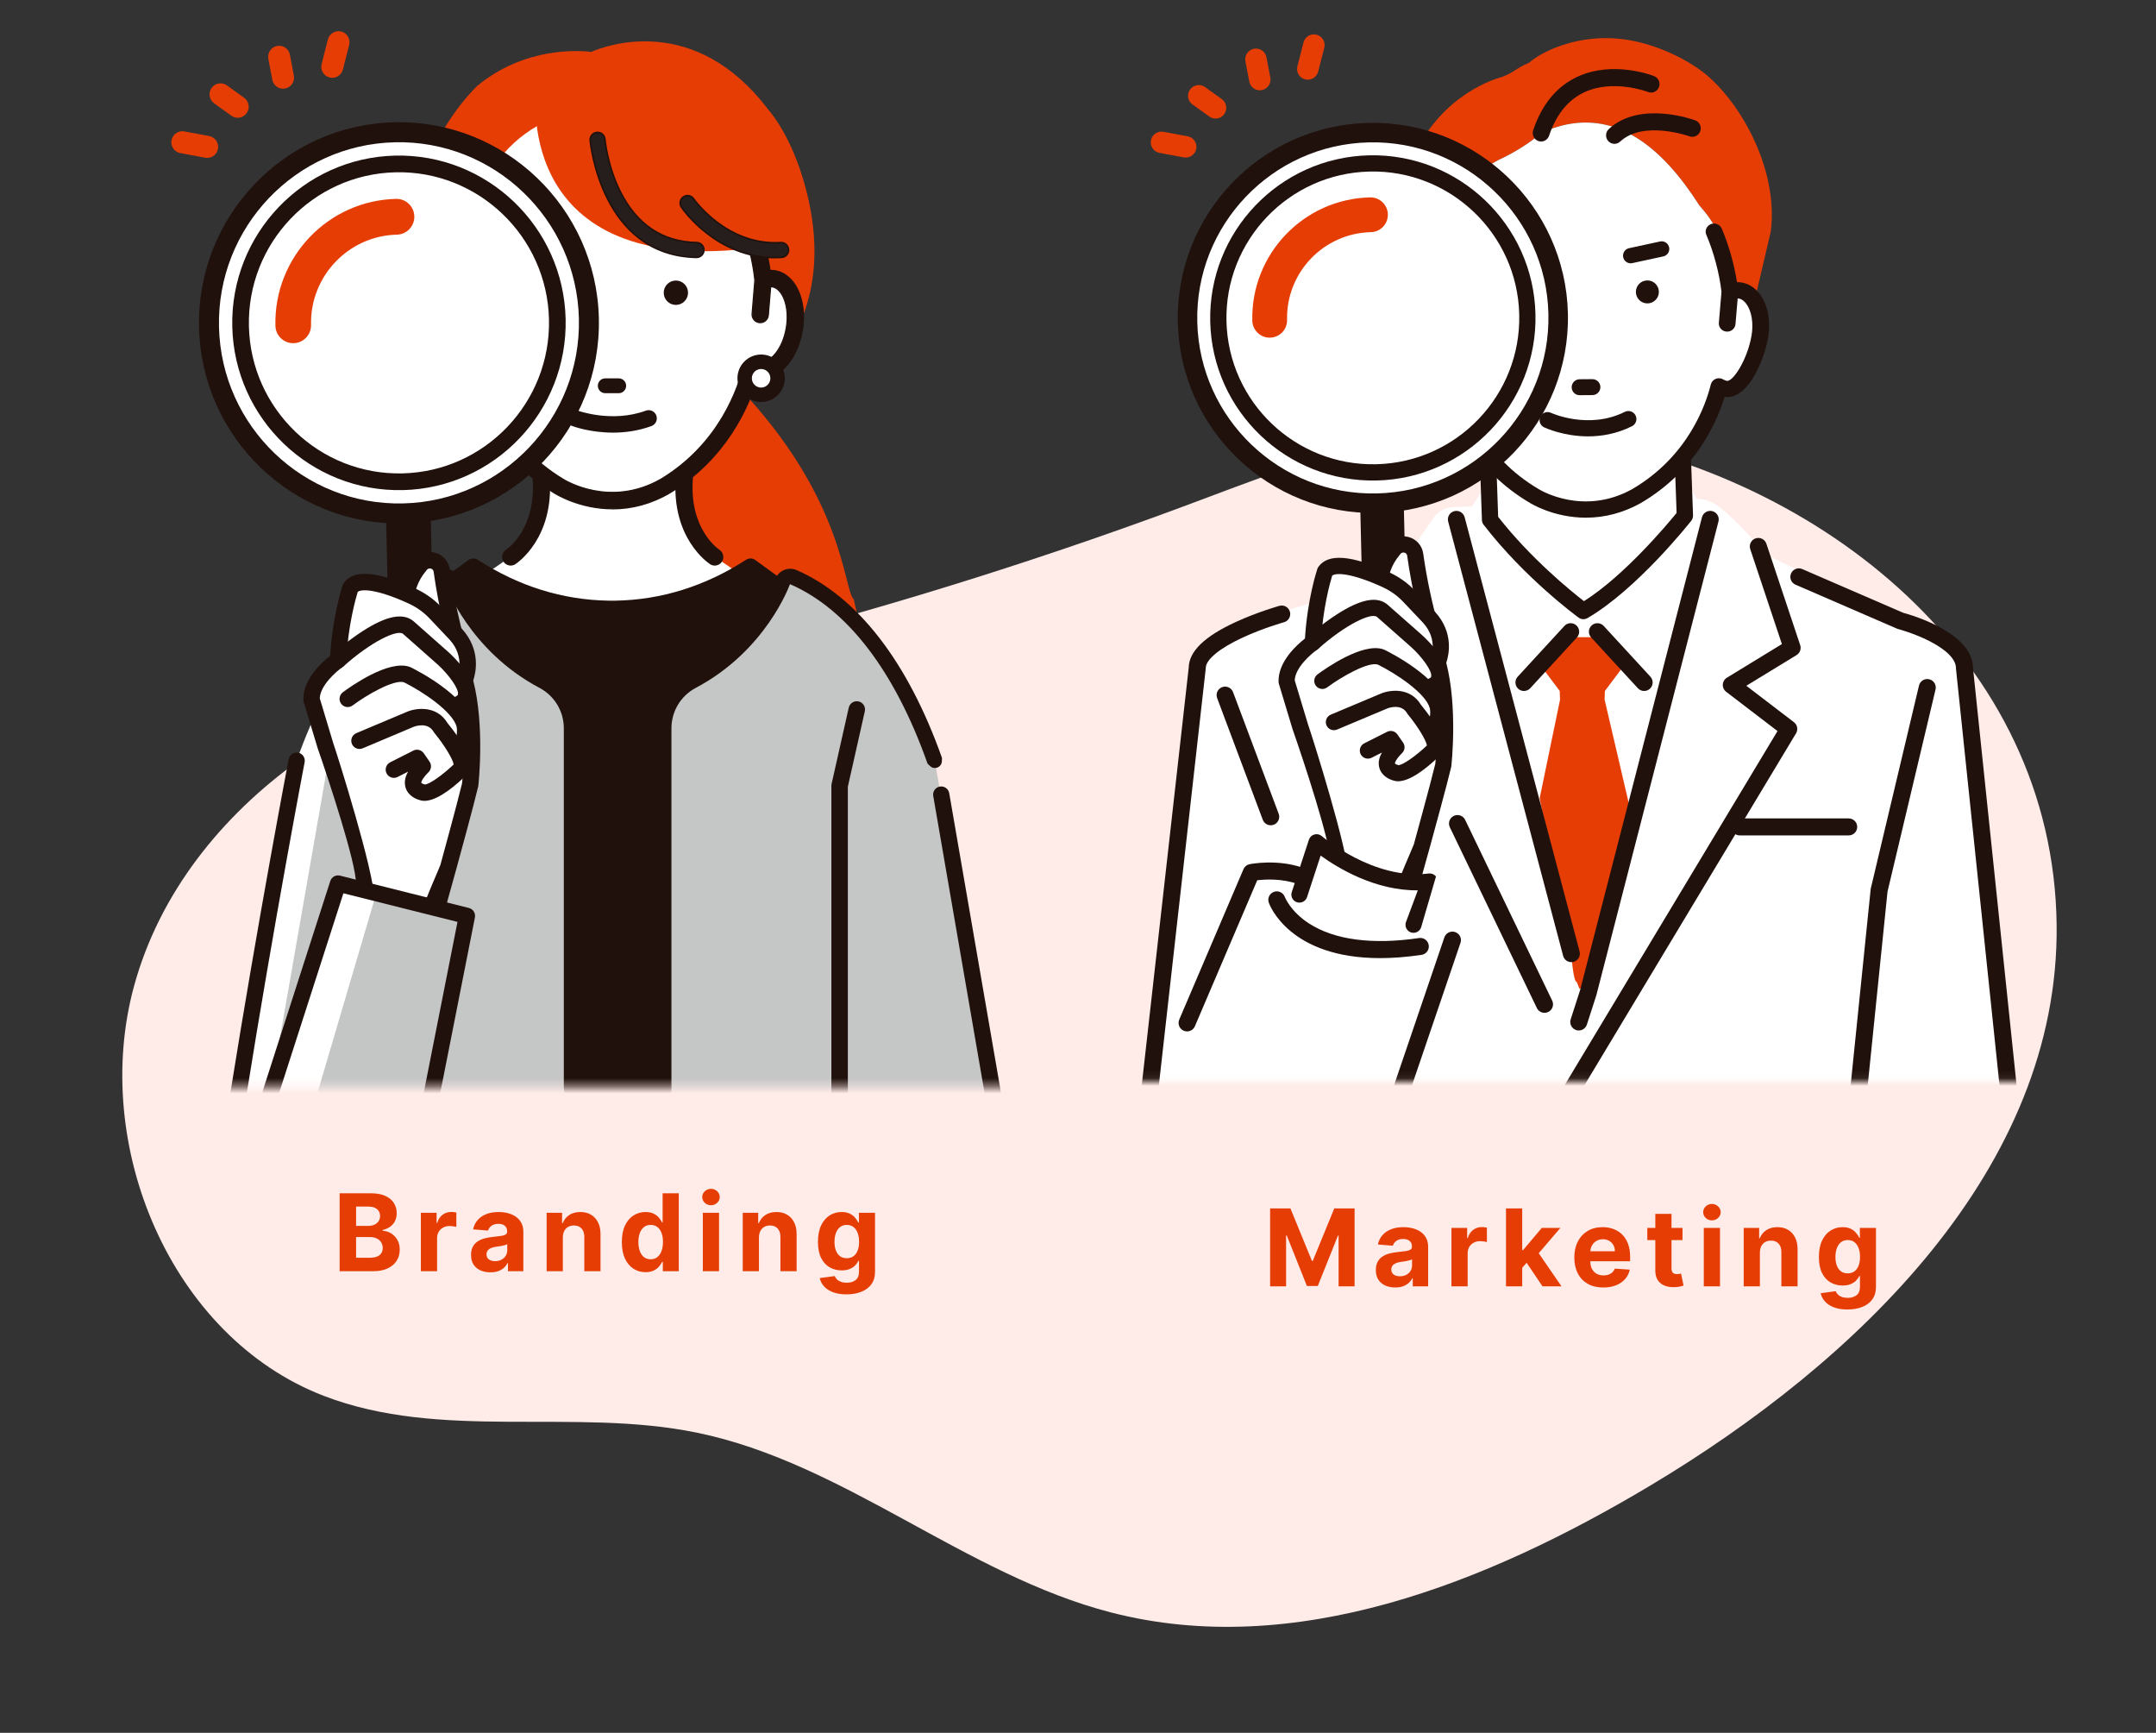
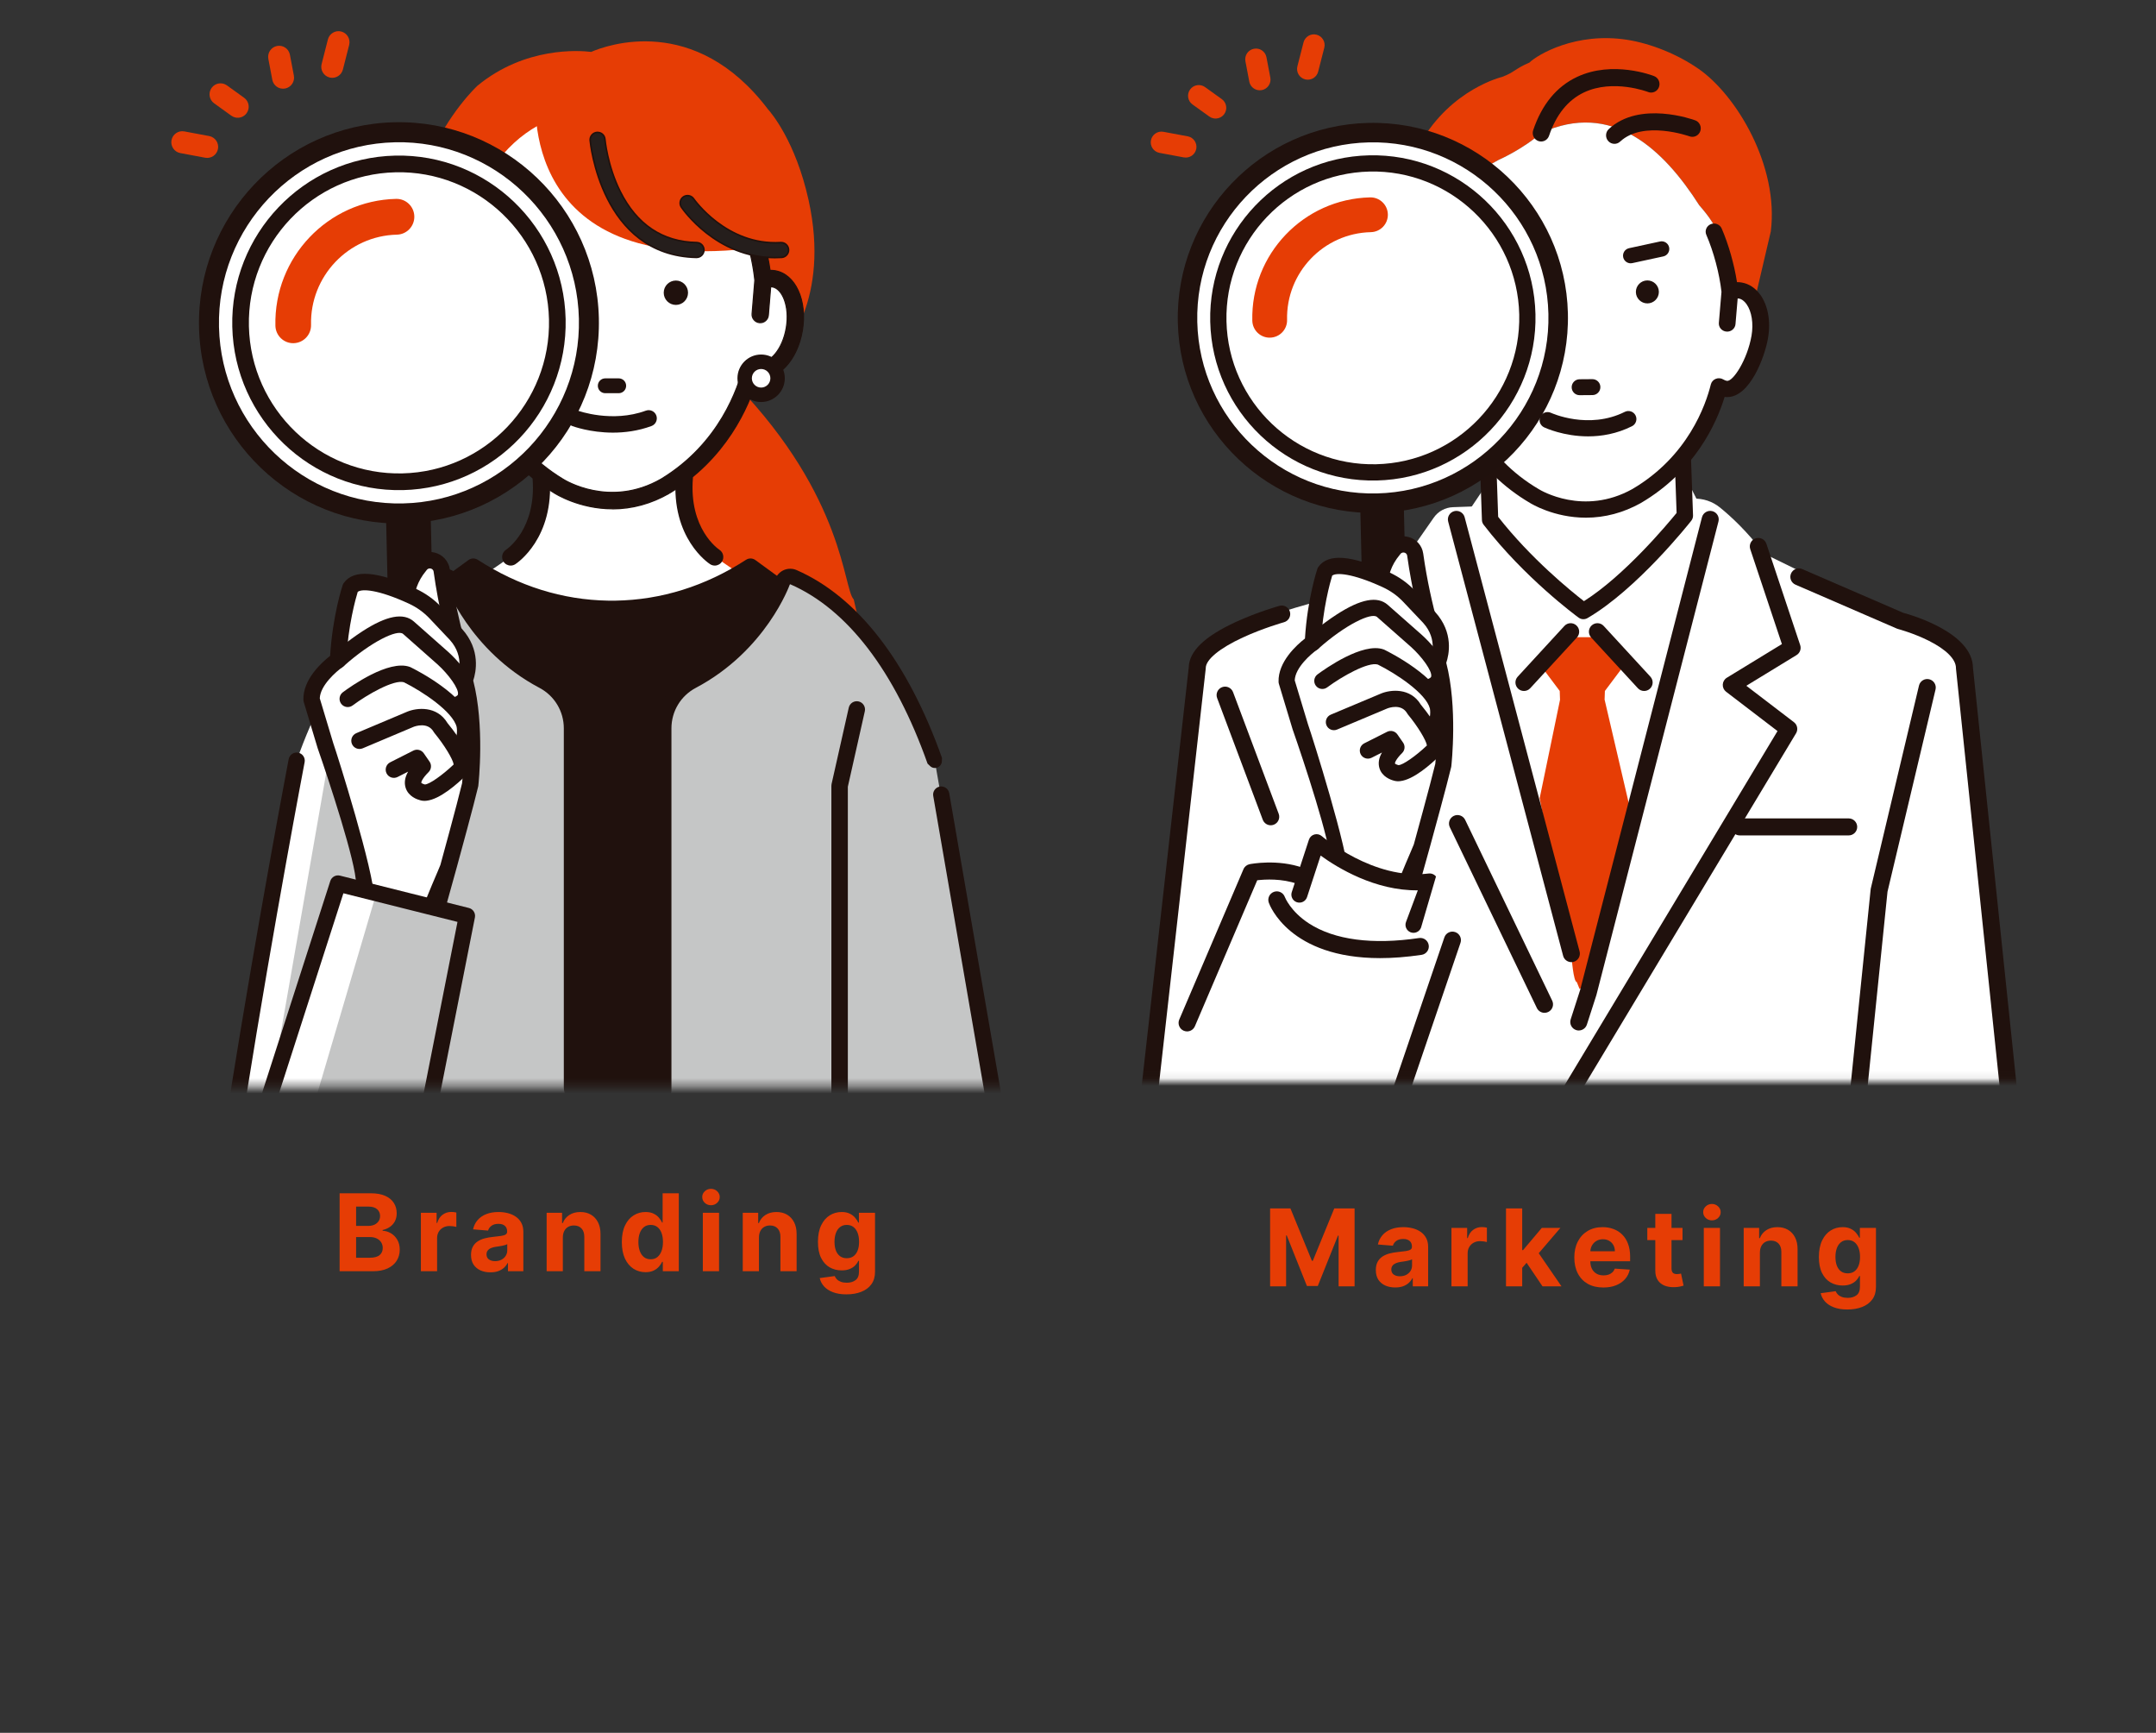
<svg xmlns="http://www.w3.org/2000/svg" width="285" height="229" viewBox="0 0 285 229" fill="none">
  <rect x="0" y="0" width="285" height="229" fill="#333333" stroke="none" />
  <g clip-path="url(#clip0_171_1068)">
    <path d="M144.285 71.286C147.123 70.306 149.959 69.296 152.787 68.272C172.313 61.177 187.142 53.992 208.252 57.517C240.658 62.941 271.449 87.056 271.864 122.224C272.246 154.4 245.46 180.014 218.133 196.336C196.563 209.216 171.13 219.367 146.842 213.089C127.545 208.104 111.614 193.326 92.101 189.331C75.829 186.002 58.284 190.453 42.768 184.458C22.602 176.673 11.966 151.37 17.722 130.306C21.088 117.995 29.318 107.797 39.576 100.462C51.17 92.172 68.603 92.131 82.512 88.962C103.401 84.2 124.037 78.293 144.285 71.286Z" fill="#FFECE9" />
  </g>
  <mask id="mask0_171_1068" style="mask-type:luminance" maskUnits="userSpaceOnUse" x="0" y="0" width="150" height="144">
    <path d="M150 0H0V143.597H150V0Z" fill="white" />
  </mask>
  <g mask="url(#mask0_171_1068)">
    <path d="M112.859 79.223C111.449 77.82 111.724 65.832 97.334 50.861C99.29 49.709 101.271 48.276 103.254 46.511C103.269 46.498 103.284 46.483 103.299 46.468C103.566 46.196 109.807 39.664 106.886 26.447C105.168 18.679 101.928 14.894 101.519 14.441C91.838 1.678 80.132 5.999 78.151 6.859C76.592 6.671 69.416 6.139 63.116 11.328C62.961 11.469 47.792 25.636 58.6 44.549C58.644 44.623 58.697 44.693 58.757 44.754C58.98 44.976 64.34 50.231 72.515 53.131C75.426 54.163 78.909 54.953 82.754 54.953C84.392 54.953 86.097 54.807 87.85 54.478C82.09 59.943 81.174 64.712 80.968 73.026C80.839 78.215 81.878 83.584 84.867 87.82C87.858 92.056 110.282 91.011 115.413 90.337L112.857 79.225L112.859 79.223Z" fill="#E63D05" />
    <path d="M98.098 76.019C98.098 76.019 95.743 74.522 94.617 73.607C93.987 73.094 93.384 72.55 92.828 71.973C91.333 70.424 90.461 68.293 90.37 66.049L90.185 61.47L93.072 53.275H68.918L71.805 61.47L71.62 66.049C71.529 68.295 70.657 70.424 69.162 71.973C68.606 72.548 68.003 73.094 67.373 73.607C66.247 74.522 63.892 76.019 63.892 76.019C63.892 76.019 71.198 82.413 79.532 83.398L79.571 83.51C80.048 83.533 80.521 83.529 80.994 83.51C81.467 83.527 81.942 83.531 82.417 83.51L82.456 83.398C90.79 82.413 98.097 76.019 98.097 76.019H98.098Z" fill="white" />
    <path d="M81.253 57.024C78.257 57.024 76.367 56.365 76.251 56.323C75.642 56.105 75.324 55.431 75.542 54.82C75.759 54.209 76.427 53.888 77.038 54.107C77.112 54.131 80.803 55.373 85.983 54.074C86.607 53.917 87.249 54.3 87.406 54.93C87.562 55.56 87.18 56.2 86.552 56.358C84.562 56.857 82.769 57.024 81.255 57.024H81.253Z" fill="#21110D" />
-     <path d="M102.287 36.837C101.81 36.758 101.33 36.832 100.866 37.025C99.145 20.309 84.206 14.272 80.898 14.604C77.589 14.272 64.576 14.122 60.759 33.438L60.929 37.025C60.465 36.832 59.985 36.758 59.506 36.837C57.45 37.187 56.235 40.168 56.793 43.497C57.353 46.826 59.474 49.244 61.532 48.897C61.858 48.842 62.159 48.714 62.437 48.536C63.158 51.546 65.734 59.312 73.845 64.231C73.845 64.231 80.481 68.528 87.947 64.231C96.059 59.312 98.634 51.546 99.355 48.536C99.635 48.712 99.933 48.84 100.259 48.897C102.317 49.244 104.438 46.826 104.998 43.497C105.556 40.168 104.342 37.187 102.285 36.837H102.287Z" fill="white" />
+     <path d="M102.287 36.837C101.81 36.758 101.33 36.832 100.866 37.025C99.145 20.309 84.206 14.272 80.898 14.604C77.589 14.272 64.576 14.122 60.759 33.438L60.929 37.025C60.465 36.832 59.985 36.758 59.506 36.837C57.45 37.187 56.235 40.168 56.793 43.497C57.353 46.826 59.474 49.244 61.532 48.897C61.858 48.842 62.159 48.714 62.437 48.536C63.158 51.546 65.734 59.312 73.845 64.231C73.845 64.231 80.481 68.528 87.947 64.231C96.059 59.312 98.634 51.546 99.355 48.536C99.635 48.712 99.933 48.84 100.259 48.897C102.317 49.244 104.438 46.826 104.998 43.497C105.556 40.168 104.342 37.187 102.285 36.837Z" fill="white" />
    <path d="M102.465 35.769C102.243 35.733 102.016 35.718 101.795 35.723C100.554 27.01 95.888 21.339 92.186 18.113C87.801 14.292 83.099 12.389 80.899 12.537C80.844 12.541 80.801 12.588 80.805 12.643L80.895 14.604C80.895 14.632 80.909 14.659 80.931 14.676C80.952 14.695 80.981 14.702 81.009 14.7C83.758 14.427 98.093 21.14 99.786 37.042L99.422 41.464C99.373 42.06 99.816 42.584 100.41 42.633C100.44 42.635 100.471 42.637 100.499 42.637C101.055 42.637 101.528 42.201 101.573 41.643L101.882 37.891C101.959 37.891 102.037 37.891 102.111 37.904C103.369 38.116 104.43 40.392 103.94 43.317C103.448 46.239 101.708 48.04 100.448 47.828C100.279 47.799 100.113 47.731 99.939 47.619C99.646 47.433 99.279 47.401 98.955 47.532C98.633 47.663 98.393 47.944 98.312 48.283C97.604 51.236 95.126 58.61 87.405 63.297C80.638 67.186 74.662 63.466 74.41 63.305C66.678 58.615 64.2 51.238 63.494 48.283C63.413 47.944 63.172 47.663 62.851 47.532C62.533 47.401 62.158 47.435 61.867 47.621C61.693 47.731 61.528 47.799 61.362 47.828C60.1 48.038 58.358 46.237 57.866 43.317C57.376 40.392 58.433 38.118 59.691 37.906C59.765 37.894 59.839 37.891 59.915 37.891L60.231 41.643C60.276 42.201 60.749 42.637 61.305 42.637C61.336 42.637 61.364 42.637 61.394 42.633C61.988 42.584 62.431 42.06 62.382 41.464L62.011 37.063C62.011 37.029 62.013 36.997 62.011 36.962L61.988 36.82L61.765 34.178C61.716 33.579 61.205 33.14 60.599 33.188C60.005 33.237 59.563 33.761 59.612 34.357L59.727 35.729C59.593 35.735 59.461 35.746 59.33 35.769C56.646 36.224 55.064 39.697 55.732 43.677C56.4 47.648 59.024 50.407 61.704 49.967C62.809 53.721 65.768 60.597 73.264 65.142C73.396 65.228 76.555 67.239 80.963 67.239C83.572 67.239 86.104 66.543 88.487 65.173C88.487 65.173 88.508 65.159 88.51 65.159C96.026 60.601 98.991 53.723 100.096 49.967C102.775 50.409 105.401 47.65 106.069 43.677C106.736 39.699 105.155 36.224 102.468 35.769H102.465Z" fill="#20110D" />
    <path d="M80.962 67.314C76.531 67.314 73.355 65.29 73.222 65.205C65.731 60.661 62.76 53.787 61.652 50.05C58.95 50.441 56.328 47.667 55.658 43.691C54.983 39.671 56.591 36.16 59.317 35.699C59.416 35.682 59.523 35.67 59.648 35.663L59.538 34.366C59.487 33.731 59.96 33.171 60.592 33.118C61.235 33.076 61.784 33.533 61.835 34.177L62.058 36.819L62.079 36.957C62.081 36.999 62.079 37.031 62.079 37.063L62.45 41.465C62.503 42.1 62.028 42.66 61.394 42.713C60.755 42.764 60.203 42.282 60.151 41.656L59.839 37.972C59.786 37.972 59.739 37.978 59.695 37.986C58.473 38.193 57.448 40.432 57.93 43.313C58.415 46.19 60.112 47.967 61.343 47.764C61.5 47.737 61.657 47.672 61.822 47.568C62.132 47.371 62.535 47.335 62.872 47.473C63.216 47.614 63.474 47.913 63.559 48.276C64.262 51.221 66.733 58.576 74.442 63.252C74.694 63.411 80.638 67.109 87.364 63.245C95.06 58.572 97.529 51.221 98.235 48.278C98.322 47.917 98.577 47.615 98.921 47.477C99.267 47.338 99.659 47.374 99.971 47.57C100.138 47.676 100.297 47.741 100.454 47.767C101.68 47.968 103.377 46.196 103.863 43.315C104.345 40.436 103.318 38.196 102.094 37.988C102.049 37.98 101.997 37.976 101.944 37.976L101.642 41.66C101.591 42.286 101.042 42.772 100.399 42.717C99.765 42.664 99.292 42.104 99.343 41.468L99.706 37.046C98.051 21.503 84.291 14.777 81.183 14.777C81.121 14.777 81.064 14.778 81.011 14.784C80.96 14.792 80.913 14.773 80.879 14.742C80.843 14.71 80.82 14.665 80.818 14.617L80.727 12.659C80.724 12.562 80.795 12.482 80.89 12.474C80.969 12.469 81.053 12.467 81.14 12.467C83.446 12.467 87.992 14.374 92.232 18.067C95.93 21.292 100.597 26.957 101.856 35.659C102.062 35.655 102.268 35.672 102.474 35.706C105.202 36.169 106.81 39.681 106.135 43.7C105.465 47.678 102.841 50.453 100.142 50.06C99.031 53.797 96.057 60.677 88.543 65.234L88.482 65.184L88.518 65.249C86.125 66.626 83.58 67.325 80.958 67.325L80.962 67.314ZM61.703 49.893C61.735 49.893 61.763 49.914 61.773 49.946C62.861 53.647 65.806 60.536 73.298 65.08C73.432 65.165 76.573 67.165 80.96 67.165C83.556 67.165 86.076 66.473 88.446 65.108L88.505 65.159L88.467 65.097C95.98 60.54 98.931 53.647 100.02 49.946C100.03 49.91 100.064 49.883 100.102 49.895C102.747 50.326 105.329 47.595 105.991 43.666C106.651 39.728 105.096 36.291 102.45 35.843C102.232 35.807 102.013 35.794 101.795 35.799C101.757 35.794 101.725 35.773 101.719 35.737C100.482 27.043 95.824 21.385 92.135 18.17C87.924 14.499 83.421 12.603 81.145 12.603C81.06 12.603 80.979 12.605 80.901 12.611C80.886 12.611 80.873 12.624 80.875 12.641L80.966 14.602C80.966 14.602 80.969 14.617 80.975 14.623C80.983 14.629 80.992 14.629 81.002 14.63C81.055 14.625 81.113 14.623 81.176 14.623C84.307 14.623 98.187 21.385 99.854 37.037L99.491 41.474C99.445 42.028 99.858 42.518 100.412 42.563C100.44 42.565 100.469 42.567 100.495 42.567C101.014 42.567 101.455 42.159 101.498 41.641L101.806 37.889C101.81 37.851 101.84 37.822 101.878 37.821C101.967 37.819 102.045 37.822 102.12 37.836C103.414 38.056 104.508 40.367 104.01 43.332C103.609 45.712 102.047 48.177 100.433 47.904C100.255 47.874 100.079 47.801 99.896 47.686C99.623 47.513 99.279 47.483 98.978 47.604C98.679 47.726 98.454 47.987 98.378 48.304C97.669 51.265 95.183 58.663 87.44 63.364C80.638 67.274 74.62 63.531 74.367 63.37C66.612 58.667 64.126 51.267 63.419 48.304C63.343 47.987 63.118 47.726 62.819 47.604C62.524 47.485 62.172 47.515 61.901 47.688C61.72 47.803 61.546 47.874 61.37 47.904C60.074 48.12 58.288 46.295 57.788 43.332C57.291 40.366 58.383 38.054 59.675 37.836C59.745 37.824 59.822 37.819 59.911 37.821C59.949 37.821 59.979 37.851 59.983 37.889L60.301 41.641C60.346 42.188 60.827 42.615 61.387 42.563C61.939 42.518 62.353 42.028 62.308 41.474L61.937 37.073C61.937 37.027 61.939 36.999 61.937 36.968L61.916 36.834L61.693 34.186C61.648 33.624 61.171 33.226 60.607 33.264C60.055 33.309 59.642 33.799 59.688 34.353L59.803 35.725C59.803 35.744 59.798 35.765 59.786 35.78C59.773 35.795 59.754 35.805 59.735 35.805C59.582 35.813 59.459 35.824 59.346 35.843C56.701 36.293 55.147 39.728 55.808 43.666C56.468 47.593 59.056 50.328 61.697 49.895C61.701 49.895 61.705 49.895 61.708 49.895L61.703 49.893Z" fill="#20110D" />
    <path d="M90.951 38.686C90.951 39.576 90.232 40.297 89.345 40.297C88.458 40.297 87.737 39.576 87.737 38.686C87.737 37.796 88.458 37.075 89.345 37.075C90.232 37.075 90.951 37.796 90.951 38.686Z" fill="#20110D" />
    <path d="M86.759 9.244L70.862 12.398C70.862 12.398 67.804 37.788 101.833 32.47C101.833 32.47 99.44 9.791 86.759 9.246V9.244Z" fill="#E63D05" />
    <path d="M92.077 34.019C92.077 34.019 92.064 34.019 92.056 34.019C79.422 33.765 78.026 18.711 78.013 18.559C77.967 18.02 78.367 17.546 78.904 17.502C79.447 17.46 79.914 17.857 79.96 18.396C79.963 18.43 80.272 21.88 81.967 25.283C84.161 29.69 87.569 31.97 92.092 32.061C92.631 32.072 93.061 32.52 93.049 33.061C93.038 33.596 92.603 34.021 92.073 34.021L92.077 34.019Z" fill="#251E1C" />
    <path d="M92.077 34.122C92.077 34.122 92.054 34.122 92.052 34.122C79.32 33.865 77.924 18.72 77.912 18.567C77.863 17.973 78.304 17.449 78.898 17.398C79.5 17.354 80.014 17.787 80.065 18.384C80.069 18.419 80.377 21.85 82.063 25.234C84.241 29.603 87.616 31.865 92.1 31.954C92.387 31.96 92.658 32.078 92.856 32.286C93.057 32.495 93.163 32.769 93.157 33.059C93.146 33.643 92.661 34.12 92.079 34.12L92.077 34.122ZM78.985 17.601C78.962 17.601 78.938 17.601 78.915 17.602C78.436 17.642 78.077 18.067 78.119 18.55C78.132 18.701 79.509 33.664 92.062 33.917L92.079 34.019V33.917C92.552 33.917 92.943 33.531 92.953 33.057C92.957 32.824 92.871 32.6 92.709 32.431C92.546 32.262 92.328 32.165 92.096 32.161C87.531 32.07 84.095 29.77 81.882 25.327C80.179 21.907 79.867 18.438 79.863 18.403C79.823 17.94 79.445 17.601 78.987 17.601H78.985Z" fill="#20110D" />
    <path d="M102.446 34.044C94.676 34.044 90.268 27.663 90.077 27.383C89.774 26.935 89.89 26.325 90.336 26.02C90.783 25.716 91.39 25.832 91.693 26.28C91.734 26.343 96.014 32.499 103.199 32.061C103.742 32.027 104.202 32.44 104.234 32.979C104.266 33.52 103.855 33.985 103.318 34.017C103.023 34.035 102.732 34.044 102.444 34.044H102.446Z" fill="#251E1C" />
    <path d="M102.446 34.148C94.621 34.148 90.179 27.714 89.994 27.441C89.831 27.202 89.772 26.913 89.827 26.629C89.882 26.344 90.043 26.099 90.281 25.936C90.773 25.6 91.445 25.729 91.78 26.223C91.821 26.283 96.087 32.391 103.195 31.958C103.481 31.941 103.761 32.036 103.976 32.226C104.192 32.417 104.321 32.683 104.34 32.973C104.376 33.569 103.922 34.084 103.327 34.12C103.034 34.137 102.737 34.146 102.448 34.146L102.446 34.148ZM90.885 25.955C90.716 25.955 90.544 26.004 90.395 26.107C90.202 26.238 90.071 26.437 90.026 26.669C89.982 26.898 90.03 27.132 90.16 27.327C90.344 27.597 94.727 33.943 102.444 33.943C102.73 33.943 103.023 33.934 103.312 33.917C103.795 33.886 104.162 33.471 104.133 32.987C104.12 32.751 104.014 32.535 103.84 32.381C103.666 32.227 103.441 32.15 103.208 32.165C95.991 32.605 91.653 26.403 91.611 26.34C91.443 26.092 91.167 25.957 90.887 25.957L90.885 25.955Z" fill="#20110D" />
    <path d="M81.791 50.002H80.005C79.466 50.002 79.027 50.44 79.027 50.983C79.027 51.526 79.464 51.964 80.005 51.964H81.791C82.33 51.964 82.769 51.526 82.769 50.983C82.769 50.44 82.332 50.002 81.791 50.002Z" fill="#20110D" />
    <path d="M85.378 54.269C80.92 55.909 76.454 54.294 76.382 54.269C75.826 54.061 75.205 54.343 74.995 54.901C74.785 55.461 75.069 56.084 75.625 56.294C75.765 56.348 78.009 57.173 81.024 57.175C82.578 57.175 84.337 56.957 86.119 56.302C86.677 56.097 86.965 55.475 86.76 54.915C86.556 54.353 85.936 54.064 85.378 54.271V54.269Z" fill="#20110D" />
    <path d="M63.51 49.992C63.51 51.197 62.535 52.176 61.332 52.176C60.129 52.176 59.155 51.199 59.155 49.992C59.155 48.785 60.129 47.807 61.332 47.807C62.535 47.807 63.51 48.785 63.51 49.992Z" fill="white" />
    <path d="M61.332 53.131C59.607 53.131 58.203 51.722 58.203 49.992C58.203 48.261 59.607 46.852 61.332 46.852C63.058 46.852 64.461 48.261 64.461 49.992C64.461 51.722 63.058 53.131 61.332 53.131ZM61.332 48.764C60.657 48.764 60.108 49.314 60.108 49.992C60.108 50.669 60.657 51.22 61.332 51.22C62.008 51.22 62.556 50.669 62.556 49.992C62.556 49.314 62.008 48.764 61.332 48.764Z" fill="#21110D" />
    <path d="M102.15 51.537C103 50.684 103 49.301 102.15 48.447C101.3 47.594 99.921 47.594 99.07 48.447C98.22 49.301 98.22 50.684 99.07 51.537C99.921 52.39 101.3 52.39 102.15 51.537Z" fill="white" />
    <path d="M100.611 53.131C98.886 53.131 97.482 51.722 97.482 49.992C97.482 48.261 98.886 46.852 100.611 46.852C102.336 46.852 103.742 48.261 103.742 49.992C103.742 51.722 102.338 53.131 100.611 53.131ZM100.611 48.764C99.936 48.764 99.387 49.314 99.387 49.992C99.387 50.669 99.936 51.22 100.611 51.22C101.286 51.22 101.835 50.669 101.835 49.992C101.835 49.314 101.286 48.764 100.611 48.764Z" fill="#20110D" />
    <path d="M67.509 74.744C67.136 74.744 66.769 74.56 66.553 74.22C66.217 73.692 66.368 72.992 66.89 72.652C67.068 72.535 70.929 69.885 70.398 63.201C70.349 62.575 70.814 62.028 71.436 61.977C72.064 61.931 72.607 62.394 72.657 63.019C73.304 71.132 68.33 74.427 68.118 74.564C67.929 74.685 67.717 74.744 67.507 74.744H67.509Z" fill="#20110D" />
    <path d="M94.481 74.744C94.273 74.744 94.063 74.685 93.874 74.565C93.662 74.429 88.688 71.136 89.335 63.021C89.385 62.394 89.931 61.933 90.556 61.979C91.18 62.028 91.645 62.577 91.594 63.203C91.061 69.9 94.937 72.546 95.102 72.656C95.622 73 95.772 73.704 95.431 74.228C95.213 74.564 94.85 74.746 94.479 74.746L94.481 74.744Z" fill="#20110D" />
    <path d="M91.501 144.764V92.529C103.583 87.152 103.687 78.217 103.812 77.832C103.956 77.382 103.797 76.892 103.416 76.615L99.85 74.013C99.487 73.747 98.999 73.734 98.62 73.979C93.229 77.463 87.422 79.28 81.361 79.38C81.232 79.382 81.106 79.382 80.977 79.382H80.89H80.799C80.672 79.382 80.544 79.382 80.413 79.38C74.353 79.28 68.546 77.463 63.154 73.979C62.775 73.734 62.287 73.749 61.924 74.013L58.356 76.615C57.976 76.892 57.817 77.384 57.961 77.832C58.084 78.217 61.069 87.152 73.15 92.529V144.764H91.501Z" fill="#20110D" />
    <path d="M104.896 76.279C104.618 76.158 104.302 76.158 104.024 76.279C103.746 76.401 103.532 76.634 103.434 76.921C103.401 77.012 100.422 85.275 91.498 89.993C89.184 91.215 87.735 93.622 87.735 96.245V144.762H131.293L123.565 100.526C119.147 88.069 112.692 79.684 104.894 76.279H104.896Z" fill="#C5C6C6" />
    <path d="M57.883 76.279C58.162 76.158 58.477 76.158 58.756 76.279C59.034 76.401 59.248 76.634 59.346 76.921C59.378 77.012 62.358 85.275 71.282 89.993C73.595 91.215 75.044 93.622 75.044 96.245V144.762H31.486L39.215 100.526C43.632 88.069 50.087 79.684 57.885 76.279H57.883Z" fill="white" />
    <path d="M58.956 78.447C58.678 78.325 59.196 78.261 58.956 78.447C59.234 78.568 59.245 76.636 59.346 76.923C59.378 77.014 62.358 85.277 71.281 89.995C73.595 91.217 75.044 93.624 75.044 96.247V144.764H35.675L43.403 100.528C47.663 87.64 51.286 84.433 58.958 78.448L58.956 78.447Z" fill="#C5C6C6" />
    <path d="M86.923 144.969C86.783 144.677 86.71 144.358 86.71 144.035V96.249C86.71 93.237 88.361 90.492 91.019 89.088C99.521 84.592 102.438 76.66 102.467 76.581C102.656 76.032 103.074 75.577 103.611 75.341C104.149 75.106 104.765 75.104 105.303 75.34C113.36 78.858 120.006 87.442 124.52 100.16L124.505 100.6C124.479 101.397 123.525 101.79 122.95 101.24L122.617 100.923C122.617 100.923 122.615 100.919 122.613 100.917C118.292 88.71 112.024 80.517 104.484 77.224C104.466 77.217 104.449 77.217 104.434 77.224C104.417 77.232 104.406 77.245 104.398 77.262C104.366 77.351 101.262 85.996 91.973 90.908C89.988 91.957 88.757 94.003 88.757 96.25V144.024C88.757 144.356 88.681 144.682 88.533 144.98C88.2 145.652 87.245 145.647 86.919 144.971L86.923 144.969Z" fill="#20110D" />
    <path d="M58.803 77.222C58.82 77.215 58.837 77.215 58.852 77.222C58.869 77.23 58.88 77.243 58.888 77.26C58.92 77.35 62.025 85.994 71.314 90.906C73.298 91.956 74.53 94.001 74.53 96.249V143.639C74.53 143.963 74.587 144.284 74.7 144.588C74.99 145.371 76.087 145.383 76.393 144.607C76.516 144.291 76.581 143.956 76.581 143.616V96.251C76.581 93.239 74.929 90.494 72.271 89.09C63.769 84.594 60.852 76.662 60.823 76.583C60.634 76.034 60.216 75.579 59.679 75.344C59.141 75.108 58.525 75.106 57.987 75.342" fill="#20110D" />
    <path d="M50.346 117.072C49.745 117.072 49.258 116.583 49.258 115.981V103.971L47.015 94.006C46.882 93.417 47.251 92.833 47.836 92.7C48.424 92.567 49.005 92.937 49.137 93.524L51.408 103.609C51.425 103.689 51.434 103.768 51.434 103.85V115.981C51.434 116.585 50.946 117.072 50.346 117.072Z" fill="#21110D" />
    <path d="M110.988 146C110.386 146 109.9 145.51 109.9 144.909V103.848C109.9 103.766 109.909 103.687 109.926 103.607L112.197 93.522C112.329 92.933 112.91 92.565 113.498 92.698C114.085 92.831 114.452 93.415 114.319 94.004L112.076 103.97V144.909C112.076 145.512 111.587 146 110.988 146Z" fill="#20110D" />
    <path d="M55.952 63.243L51.928 63.013C51.665 62.998 51.408 63.093 51.218 63.277C51.029 63.461 50.925 63.715 50.931 63.979L51.657 95.496C51.669 96.017 52.102 96.431 52.622 96.42L56.639 96.327C57.159 96.315 57.571 95.883 57.56 95.359L56.841 64.165C56.83 63.672 56.444 63.271 55.952 63.243Z" fill="#20110D" />
    <path d="M53.316 67.855C39.471 68.176 27.948 57.138 27.628 43.249C27.309 29.36 38.312 17.8 52.154 17.48C65.999 17.159 77.522 28.197 77.842 42.084C78.162 55.972 67.159 67.532 53.316 67.853V67.855Z" fill="white" />
    <path d="M53.346 69.178C38.775 69.516 26.647 57.898 26.31 43.279C25.973 28.662 37.553 16.494 52.126 16.157C66.697 15.819 78.826 27.436 79.163 42.053C79.5 56.671 67.919 68.84 53.348 69.178H53.346ZM52.187 18.804C39.071 19.108 28.646 30.061 28.949 43.218C29.252 56.376 40.17 66.834 53.286 66.53C66.402 66.226 76.826 55.274 76.524 42.114C76.221 28.956 65.303 18.499 52.187 18.802V18.804Z" fill="#20110D" />
    <path d="M53.22 63.666C41.678 63.934 32.071 54.731 31.804 43.152C31.537 31.573 40.711 21.935 52.253 21.668C63.795 21.4 73.402 30.603 73.669 42.182C73.936 53.761 64.762 63.4 53.22 63.668V63.666Z" fill="white" />
    <path d="M53.246 64.77C41.097 65.051 30.985 55.366 30.705 43.178C30.425 30.99 40.079 20.846 52.228 20.565C64.378 20.284 74.49 29.969 74.77 42.157C75.05 54.345 65.396 64.49 53.246 64.772V64.77ZM52.278 22.77C41.343 23.025 32.65 32.155 32.903 43.125C33.157 54.097 42.258 62.816 53.195 62.561C64.13 62.307 72.821 53.176 72.57 42.205C72.316 31.235 63.214 22.516 52.279 22.768L52.278 22.77Z" fill="#20110D" />
    <path d="M38.815 45.355C37.513 45.386 36.435 44.351 36.405 43.045C36.197 34.011 43.354 26.492 52.359 26.283C53.66 26.253 54.739 27.287 54.769 28.593C54.799 29.899 53.768 30.981 52.467 31.011C46.061 31.159 40.968 36.509 41.116 42.935C41.146 44.241 40.115 45.323 38.813 45.353L38.815 45.355Z" fill="#E63D05" />
    <path d="M43.626 10.254C43.603 10.25 43.583 10.245 43.562 10.239C42.784 10.04 42.315 9.246 42.514 8.466L43.343 5.215C43.541 4.435 44.34 3.964 45.108 4.166C45.885 4.365 46.354 5.158 46.156 5.938L45.327 9.189C45.134 9.947 44.381 10.412 43.626 10.254Z" fill="#E63D05" />
    <path d="M37.127 11.692C36.569 11.577 36.11 11.134 35.996 10.539L35.472 7.779C35.323 6.988 35.839 6.227 36.626 6.075C37.415 5.923 38.174 6.443 38.323 7.232L38.847 9.992C38.997 10.783 38.48 11.544 37.693 11.696C37.5 11.734 37.307 11.73 37.126 11.692H37.127Z" fill="#E63D05" />
    <path d="M23.801 20.224C23.029 20.062 22.526 19.311 22.67 18.531C22.818 17.739 23.574 17.219 24.363 17.365L27.653 17.98C27.663 17.982 27.674 17.984 27.683 17.986C28.455 18.147 28.959 18.899 28.815 19.679C28.667 20.47 27.91 20.99 27.122 20.844L23.832 20.229C23.822 20.227 23.811 20.226 23.801 20.224Z" fill="#E63D05" />
    <path d="M31.128 15.532C30.935 15.492 30.748 15.412 30.578 15.289L28.304 13.651C27.653 13.182 27.504 12.271 27.971 11.618C28.438 10.966 29.346 10.818 29.997 11.284L32.271 12.922C32.922 13.391 33.071 14.302 32.604 14.955C32.258 15.437 31.673 15.646 31.128 15.532Z" fill="#E63D05" />
    <path d="M55.528 74.698C55.511 74.723 55.486 74.753 55.458 74.787C54.255 76.235 53.581 78.042 53.634 79.927C53.668 81.174 53.712 82.814 53.763 84.82L61.512 88.723C61.512 88.723 59.454 82.973 58.396 75.408C58.197 73.983 56.368 73.533 55.53 74.7L55.528 74.698Z" fill="white" />
    <path d="M61.633 89.802C61.427 89.826 61.215 89.79 61.022 89.693L53.273 85.789C52.915 85.609 52.686 85.247 52.677 84.846C52.628 82.842 52.584 81.204 52.548 79.957C52.489 77.856 53.227 75.772 54.623 74.093L54.646 74.064C55.289 73.168 56.394 72.762 57.461 73.026C58.526 73.29 59.312 74.165 59.465 75.256C60.494 82.612 62.507 88.3 62.528 88.355C62.677 88.773 62.558 89.242 62.227 89.536C62.057 89.686 61.849 89.777 61.633 89.802ZM54.828 84.14L59.697 86.594C58.992 84.186 57.974 80.229 57.321 75.558C57.28 75.262 57.066 75.167 56.943 75.137C56.843 75.112 56.589 75.082 56.406 75.334C56.377 75.376 56.338 75.425 56.288 75.484C55.231 76.757 54.671 78.325 54.714 79.896C54.745 81.007 54.782 82.428 54.826 84.14H54.828Z" fill="#20110D" />
    <path d="M60.259 83.833L57.573 80.99C56.693 80.06 55.647 79.314 54.485 78.78C51.935 77.608 47.55 75.939 46.322 77.676C46.322 77.676 44.965 81.722 44.691 87.245C44.691 87.245 41.1 89.722 41.189 92.457L43.024 98.554C43.024 98.554 48.2 113.354 48.142 116.793L47.451 119.287L57.397 120.078L59.256 114.603C59.256 114.603 61.506 106.425 62.153 103.692C62.153 103.692 63.04 95.742 61.415 89.872C61.415 89.872 62.876 86.727 60.261 83.829L60.259 83.833Z" fill="white" />
    <path d="M47.075 116.991C47.062 116.92 47.056 116.848 47.058 116.776C47.103 114.115 43.424 102.98 42.003 98.915C41.997 98.9 41.993 98.885 41.988 98.87L40.153 92.772C40.126 92.681 40.109 92.588 40.107 92.493C40.02 89.79 42.557 87.518 43.639 86.676C43.97 81.335 45.24 77.496 45.297 77.331C45.331 77.23 45.38 77.135 45.44 77.048C46.742 75.209 49.848 75.454 54.939 77.794C56.237 78.39 57.387 79.215 58.362 80.244L61.048 83.087C61.048 83.087 61.059 83.098 61.065 83.106C63.58 85.892 62.914 88.872 62.554 89.936C64.088 95.892 63.267 103.491 63.231 103.819C63.226 103.863 63.218 103.907 63.209 103.95C62.63 106.391 60.825 112.997 60.394 114.569L58.75 120.49L45.724 119.665L47.079 116.994L47.075 116.991ZM56.137 119.46C56.063 119.251 58.154 114.531 58.212 114.316C58.235 114.235 60.428 106.258 61.082 103.512C61.16 102.758 61.845 95.491 60.371 90.166C60.303 89.917 60.324 89.652 60.433 89.416C60.477 89.32 61.532 86.871 59.467 84.571L56.788 81.737C56.006 80.91 55.079 80.248 54.035 79.767C49.935 77.881 47.818 77.797 47.287 78.221C47.022 79.086 46.002 82.681 45.773 87.298C45.756 87.636 45.584 87.947 45.306 88.139C44.464 88.724 42.324 90.582 42.272 92.292L44.054 98.217C44.621 99.839 49.445 115.152 49.485 118.835L56.135 119.458L56.137 119.46Z" fill="#20110D" />
    <path d="M60.327 94.299C59.811 94.36 59.311 94.037 59.162 93.521C58.997 92.944 59.328 92.343 59.903 92.176C60.078 92.126 60.486 91.986 60.533 91.781C60.706 91.033 59.256 89.088 57.847 87.811L53.284 83.776C52.548 83.125 49.023 84.816 45.412 88.055C44.965 88.456 44.281 88.418 43.883 87.97C43.484 87.522 43.522 86.835 43.968 86.436C44.042 86.37 45.811 84.787 47.901 83.432C51.112 81.35 53.343 80.929 54.718 82.145L59.291 86.19C59.955 86.791 63.197 89.87 62.645 92.269C62.49 92.94 61.994 93.832 60.503 94.263C60.444 94.28 60.386 94.292 60.327 94.299Z" fill="#20110D" />
    <path d="M60.584 100.447C60.282 100.483 59.966 100.39 59.724 100.164C59.285 99.756 59.258 99.069 59.665 98.629C60.666 97.543 60.367 96.082 60.363 96.066C59.85 94.034 55.842 91.38 53.392 90.164C52.103 89.771 48.601 91.749 46.613 93.229C46.133 93.586 45.453 93.487 45.098 93.005C44.742 92.523 44.842 91.842 45.321 91.485C46.31 90.749 51.39 87.122 54.177 88.137C54.213 88.15 54.249 88.165 54.285 88.183C55.024 88.547 61.532 91.842 62.469 95.556C62.499 95.683 63.042 98.167 61.254 100.103C61.071 100.301 60.832 100.416 60.584 100.445V100.447Z" fill="#20110D" />
    <path d="M58.267 96.19C56.981 93.937 54.258 95.055 54.258 95.055L47.518 97.898L52.064 101.716L55.125 100.168L55.891 101.272C53.027 104.121 55.832 104.711 55.832 104.711C57.261 105.231 60.946 101.6 60.946 101.6C61.716 100.367 58.269 96.193 58.269 96.193L58.267 96.19Z" fill="white" />
    <path d="M56.4 105.821C56.093 105.857 55.804 105.838 55.535 105.755C55.193 105.668 53.963 105.279 53.608 104.07C53.415 103.415 53.526 102.722 53.948 101.978L52.554 102.684C52.018 102.954 51.368 102.739 51.099 102.204C50.83 101.669 51.044 101.014 51.578 100.744L54.639 99.196C55.119 98.951 55.708 99.101 56.016 99.545L56.78 100.65C57.081 101.082 57.026 101.671 56.653 102.041C55.815 102.874 55.672 103.354 55.687 103.457C55.721 103.506 55.919 103.61 56.069 103.646C56.095 103.652 56.129 103.662 56.162 103.671C56.727 103.677 58.479 102.451 59.97 101.031C59.875 100.336 58.729 98.448 57.435 96.88C57.395 96.833 57.359 96.782 57.329 96.727C56.549 95.362 54.854 95.985 54.665 96.059L47.94 98.896C47.387 99.129 46.753 98.868 46.521 98.315C46.29 97.761 46.547 97.125 47.1 96.892L53.84 94.049C55.079 93.54 57.753 93.218 59.158 95.561C60.942 97.734 62.832 100.619 61.864 102.172C61.818 102.244 61.765 102.31 61.705 102.371C60.396 103.662 58.152 105.616 56.4 105.819V105.821Z" fill="#20110D" />
    <path d="M44.68 116.763L35.675 144.764H57.04L61.726 121.039L44.68 116.763Z" fill="white" />
    <path d="M49.794 117.883L41.804 144.977L57.039 144.764L61.725 121.039L49.794 117.883Z" fill="#C4C5C5" />
    <path d="M57.039 145.84C56.969 145.84 56.9 145.833 56.83 145.819C56.249 145.704 55.87 145.138 55.986 144.555L60.475 121.834L45.393 118.052L36.753 144.882C36.572 145.447 35.966 145.759 35.402 145.575C34.839 145.392 34.53 144.785 34.712 144.22L43.66 116.433C43.834 115.894 44.392 115.582 44.941 115.719L61.987 119.995C62.541 120.134 62.889 120.686 62.779 121.248L58.091 144.973C57.991 145.485 57.543 145.84 57.039 145.84Z" fill="#20110D" />
    <path d="M131.291 145.84C130.779 145.84 130.326 145.472 130.236 144.948L123.364 105.191C123.262 104.607 123.654 104.049 124.238 103.948C124.823 103.848 125.377 104.239 125.478 104.825L132.349 144.582C132.451 145.168 132.059 145.724 131.475 145.825C131.412 145.836 131.352 145.84 131.289 145.84H131.291Z" fill="#20110D" />
    <path d="M31.486 145.841C31.429 145.841 31.372 145.837 31.316 145.827C30.731 145.732 30.332 145.182 30.427 144.594C34.129 121.44 38.121 100.532 38.16 100.326C38.272 99.743 38.834 99.36 39.417 99.472C39.999 99.584 40.38 100.147 40.268 100.732C40.228 100.941 36.244 121.815 32.545 144.935C32.46 145.465 32.004 145.841 31.488 145.841H31.486Z" fill="#20110D" />
  </g>
  <mask id="mask1_171_1068" style="mask-type:luminance" maskUnits="userSpaceOnUse" x="131" y="1" width="153" height="142">
    <path d="M284 1H131V142.923H284V1Z" fill="white" />
  </mask>
  <g mask="url(#mask1_171_1068)">
    <path d="M151.88 144.993L158.183 88.224C158.183 88.224 155.843 83.29 181.302 77.778L186.014 73.448L189.53 68.406C190.112 67.572 191.051 67.061 192.066 67.026L223.871 65.9C225.134 65.856 226.369 66.267 227.349 67.061C228.789 68.227 230.981 70.239 233.172 73.16L250.905 81.82C250.905 81.82 261.71 84.535 260.463 92.017L265.417 143.993L151.878 144.993H151.88Z" fill="white" />
    <path d="M208.252 64.703L196.757 63.666L193.606 68.341L208.789 130.678L225.487 68.35L223.643 64.703H208.252Z" fill="white" />
    <path d="M196.973 68.688L196.436 53.139H222.183L222.72 68.151C222.72 68.151 215.746 76.997 209.31 80.749C209.31 80.749 202.337 75.656 196.973 68.686V68.688Z" fill="white" />
    <path d="M209.31 81.831C209.085 81.831 208.861 81.76 208.673 81.622C208.383 81.41 201.513 76.357 196.118 69.346C195.98 69.167 195.902 68.95 195.895 68.724L195.357 53.176C195.348 52.882 195.457 52.598 195.66 52.388C195.863 52.178 196.144 52.058 196.437 52.058H222.184C222.766 52.058 223.242 52.517 223.264 53.098L223.801 68.11C223.81 68.365 223.729 68.616 223.57 68.817C223.281 69.184 216.396 77.868 209.856 81.681C209.688 81.779 209.5 81.829 209.312 81.829L209.31 81.831ZM198.041 68.302C202.335 73.794 207.652 78.108 209.38 79.447C214.729 76.075 220.394 69.302 221.629 67.787L221.143 54.22H197.556L198.041 68.302Z" fill="#21110D" />
    <path d="M224.521 9.092C221.839 7.227 218.308 5.762 215.096 5.26C208.296 4.197 203.217 7.247 202.172 8.271C200.206 9.118 200.212 9.548 198.562 10.166C198.562 10.166 191.878 11.739 187.793 18.857C185.316 23.174 185.656 28.318 186.728 33.196L187.987 38.924C188.329 38.647 188.716 38.463 189.143 38.393C189.598 38.319 190.058 38.387 190.501 38.566L191.132 33.731C192.515 25.951 192.445 24.148 198.1 21.137C198.1 21.137 201.297 19.733 203.721 17.579C213.112 13.267 219.91 19.735 224.622 27.126C224.622 27.126 227.435 30.264 226.575 30.616C226.839 31.223 227.485 33.439 227.993 35.43C228.331 36.755 228.608 37.978 228.67 38.564C229.113 38.385 229.571 38.317 230.029 38.391C230.806 38.518 231.456 39.027 231.926 39.784L234.082 30.581C235.16 21.958 229.577 12.605 224.523 9.09L224.521 9.092Z" fill="#E63D05" />
    <path d="M203.719 17.578C213.111 13.267 219.909 19.735 224.621 27.126C224.621 27.126 227.434 30.264 226.574 30.616C226.838 31.223 227.484 33.439 227.991 35.43C228.329 36.754 228.606 37.977 228.669 38.564C229.112 38.385 229.57 38.317 230.027 38.391C231.993 38.714 233.154 41.47 232.621 44.547C232.085 47.624 230.059 51.713 228.091 51.392C227.781 51.34 227.495 51.224 227.227 51.06C226.539 53.842 224.076 61.022 216.324 65.57C209.19 69.542 202.846 65.57 202.846 65.57C195.094 61.022 192.631 53.842 191.943 51.06C191.677 51.224 191.389 51.34 191.079 51.392C189.112 51.713 187.085 47.624 186.55 44.547C186.016 41.47 187.177 38.714 189.143 38.391C189.599 38.317 190.058 38.385 190.501 38.564L191.133 33.729C192.515 25.949 192.445 24.146 198.101 21.135C198.101 21.135 201.297 19.731 203.721 17.577L203.719 17.578Z" fill="white" />
    <path d="M232.698 38.966C232.052 38.057 231.192 37.492 230.208 37.332C230.012 37.3 229.811 37.28 229.612 37.287C229.239 34.9 228.486 32.262 227.589 30.197C227.353 29.653 226.705 29.395 226.146 29.625C225.87 29.738 225.656 29.95 225.547 30.221C225.44 30.485 225.444 30.775 225.557 31.037C226.524 33.264 227.292 36.162 227.561 38.566L227.214 42.663C227.19 42.946 227.279 43.219 227.463 43.436C227.655 43.661 227.925 43.8 228.222 43.822C228.831 43.876 229.365 43.422 229.413 42.839L229.701 39.438C229.752 39.438 229.798 39.444 229.843 39.451C230.214 39.512 230.572 39.771 230.874 40.197C231.559 41.158 231.81 42.756 231.532 44.368C230.976 47.558 229.077 50.467 228.274 50.333C228.122 50.307 227.971 50.248 227.81 50.15C227.511 49.967 227.137 49.934 226.81 50.063C226.481 50.192 226.234 50.471 226.153 50.807C225.479 53.53 223.118 60.327 215.774 64.634C209.336 68.219 203.654 64.797 203.413 64.647C196.046 60.327 193.685 53.528 193.012 50.807C192.929 50.469 192.681 50.192 192.353 50.061C192.026 49.932 191.651 49.965 191.352 50.148C191.193 50.246 191.044 50.305 190.893 50.329C190.104 50.456 188.19 47.562 187.633 44.364C187.352 42.752 187.605 41.154 188.288 40.191C188.591 39.765 188.947 39.509 189.318 39.446C189.364 39.438 189.412 39.435 189.464 39.435L189.752 42.835C189.798 43.388 190.282 43.822 190.85 43.822C190.882 43.822 190.911 43.822 190.941 43.818C191.24 43.794 191.509 43.658 191.701 43.431C191.886 43.213 191.974 42.938 191.95 42.658L191.598 38.496L191.435 35.191C191.406 34.601 190.889 34.131 190.282 34.169C189.983 34.182 189.708 34.312 189.508 34.529C189.316 34.739 189.218 35.013 189.231 35.293L189.329 37.284C189.204 37.291 189.078 37.304 188.955 37.324C187.973 37.485 187.112 38.049 186.468 38.957C185.442 40.401 185.073 42.501 185.459 44.721C185.966 47.639 188.161 52.871 191.188 52.456C192.26 55.95 195.105 62.278 202.248 66.468C202.375 66.547 205.399 68.415 209.639 68.415C212.151 68.415 214.591 67.765 216.891 66.485C224.056 62.282 226.904 55.952 227.978 52.456C228.091 52.471 228.202 52.475 228.316 52.478C231.34 52.478 233.283 47.15 233.708 44.719C234.094 42.501 233.724 40.4 232.698 38.957V38.966Z" fill="#21110D" />
    <path d="M217.858 12.158C218.133 12.267 218.43 12.26 218.702 12.142C218.977 12.022 219.187 11.798 219.294 11.516C219.516 10.939 219.231 10.286 218.663 10.06C218.441 9.974 213.184 7.939 208.452 10.173C205.761 11.444 203.815 13.811 202.669 17.211C202.471 17.798 202.782 18.438 203.357 18.639C203.474 18.68 203.596 18.702 203.719 18.702C204.194 18.702 204.614 18.396 204.769 17.94C205.711 15.147 207.263 13.221 209.378 12.217C213.231 10.391 217.814 12.138 217.858 12.156V12.158Z" fill="#21110D" />
    <path d="M224.093 15.905C223.794 15.794 216.741 13.258 212.662 17.058C212.213 17.477 212.182 18.189 212.594 18.645C212.802 18.877 213.101 19.01 213.413 19.01C213.692 19.01 213.958 18.905 214.163 18.713C217.236 15.85 223.273 17.997 223.333 18.017C223.608 18.119 223.908 18.108 224.176 17.982C224.447 17.855 224.654 17.63 224.756 17.344C224.964 16.763 224.667 16.115 224.093 15.903V15.905Z" fill="#21110D" />
    <path d="M212.11 92.483L212.149 91.315L215.069 87.424L212.385 84.205H205.943L203.259 87.424L206.179 91.315L206.218 92.483L203.529 105.484L206.824 123.166L207.719 126.027C207.733 126.475 207.986 129.783 208.435 129.783L208.793 130.678L210.046 130.141L211.658 126.027L211.432 128.14L215.567 107.272L212.117 92.483H212.11Z" fill="#E63D05" />
    <path d="M201.451 91.317C201.178 91.317 200.904 91.219 200.688 91.02C200.231 90.6 200.201 89.888 200.622 89.43L206.796 82.722C207.217 82.264 207.929 82.235 208.387 82.656C208.845 83.076 208.875 83.788 208.454 84.246L202.279 90.954C202.058 91.195 201.755 91.317 201.451 91.317Z" fill="#21110D" />
    <path d="M217.337 91.317C217.033 91.317 216.73 91.195 216.509 90.954L210.334 84.246C209.913 83.788 209.943 83.076 210.401 82.656C210.859 82.235 211.571 82.264 211.992 82.722L218.166 89.43C218.587 89.888 218.557 90.6 218.1 91.02C217.884 91.219 217.61 91.317 217.337 91.317Z" fill="#21110D" />
    <path d="M208.699 136.185C208.585 136.185 208.468 136.169 208.354 136.13C207.761 135.94 207.436 135.305 207.627 134.713L208.867 130.866L224.986 68.347C225.149 67.747 225.769 67.393 226.367 67.555C226.967 67.717 227.323 68.335 227.159 68.935L211.032 131.481C211.027 131.497 211.023 131.514 211.017 131.532L209.77 135.403C209.616 135.879 209.173 136.183 208.697 136.183L208.699 136.185Z" fill="#21110D" />
    <path d="M207.715 127.152C207.222 127.152 206.77 126.828 206.632 126.33L191.437 68.946C191.269 68.348 191.62 67.726 192.218 67.558C192.816 67.392 193.438 67.741 193.606 68.341L208.8 125.724C208.968 126.322 208.618 126.944 208.02 127.112C207.918 127.139 207.817 127.154 207.717 127.154L207.715 127.152Z" fill="#21110D" />
    <path d="M216.245 38.59C216.252 39.429 216.939 40.103 217.777 40.097C218.616 40.09 219.29 39.405 219.285 38.566C219.277 37.727 218.592 37.053 217.754 37.059C216.915 37.066 216.239 37.751 216.246 38.59H216.245Z" fill="#20110D" />
    <path d="M210.506 52.085C211.018 52.081 211.427 51.664 211.424 51.153C211.42 50.642 211.003 50.233 210.492 50.236L208.803 50.249C208.291 50.253 207.882 50.67 207.885 51.181C207.889 51.692 208.306 52.102 208.817 52.098L210.506 52.085Z" fill="#20110D" />
    <path d="M208.411 52.15C208.286 52.098 208.171 52.023 208.072 51.925C207.87 51.727 207.76 51.463 207.758 51.183C207.756 50.901 207.863 50.637 208.061 50.436C208.258 50.235 208.522 50.124 208.803 50.12L210.491 50.107C210.774 50.106 211.038 50.213 211.239 50.41C211.44 50.607 211.551 50.871 211.553 51.152C211.555 51.434 211.448 51.698 211.25 51.899C211.053 52.1 210.789 52.211 210.508 52.214L208.819 52.227C208.677 52.227 208.539 52.201 208.411 52.15ZM210.8 50.425C210.704 50.386 210.599 50.366 210.491 50.366L208.803 50.379C208.59 50.379 208.391 50.465 208.241 50.617C208.092 50.768 208.011 50.969 208.013 51.181C208.013 51.393 208.099 51.593 208.251 51.742C208.402 51.892 208.603 51.973 208.815 51.971L210.504 51.958C210.717 51.958 210.916 51.873 211.066 51.72C211.215 51.569 211.296 51.367 211.294 51.155C211.294 50.943 211.208 50.744 211.056 50.594C210.981 50.521 210.894 50.464 210.8 50.425Z" fill="#20110D" />
    <path d="M209.936 57.668C206.692 57.668 204.273 56.55 204.119 56.478C203.59 56.227 203.365 55.594 203.614 55.065C203.865 54.535 204.496 54.31 205.026 54.559C205.076 54.581 209.987 56.825 214.781 54.43C215.305 54.168 215.942 54.38 216.204 54.904C216.466 55.428 216.254 56.065 215.73 56.327C213.708 57.338 211.698 57.668 209.934 57.668H209.936Z" fill="#20110D" />
    <path d="M184.611 62.015L180.685 61.792C180.429 61.777 180.178 61.869 179.993 62.048C179.809 62.227 179.707 62.474 179.713 62.731L180.421 93.367C180.432 93.874 180.855 94.277 181.363 94.266L185.281 94.175C185.789 94.164 186.191 93.743 186.18 93.234L185.479 62.911C185.468 62.432 185.091 62.042 184.611 62.015Z" fill="#20110D" />
    <path d="M182.043 66.496C168.535 66.808 157.292 56.078 156.98 42.577C156.668 29.076 167.403 17.838 180.909 17.527C194.417 17.215 205.659 27.945 205.971 41.444C206.283 54.945 195.548 66.182 182.043 66.494V66.496Z" fill="white" />
    <path d="M182.072 67.784C167.855 68.112 156.022 56.82 155.694 42.608C155.365 28.399 166.663 16.571 180.881 16.243C195.098 15.914 206.931 27.207 207.26 41.416C207.588 55.626 196.29 67.455 182.074 67.784H182.072ZM180.938 18.817C168.142 19.112 157.971 29.759 158.267 42.549C158.562 55.34 169.214 65.505 182.011 65.21C194.808 64.915 204.978 54.268 204.683 41.475C204.388 28.685 193.735 18.519 180.938 18.815V18.817Z" fill="#20110D" />
    <path d="M181.948 62.426C170.687 62.686 161.314 53.74 161.054 42.484C160.794 31.229 169.744 21.86 181.005 21.6C192.266 21.34 201.639 30.286 201.9 41.542C202.16 52.797 193.21 62.168 181.948 62.428V62.426Z" fill="white" />
    <path d="M181.972 63.5C170.118 63.773 160.253 54.358 159.979 42.51C159.706 30.662 169.125 20.801 180.979 20.528C192.833 20.255 202.699 29.67 202.972 41.518C203.245 53.366 193.826 63.227 181.972 63.502V63.5ZM181.029 22.672C170.36 22.919 161.879 31.795 162.126 42.459C162.373 53.124 171.254 61.599 181.924 61.352C192.593 61.105 201.072 52.229 200.827 41.564C200.58 30.9 191.699 22.425 181.031 22.67L181.029 22.672Z" fill="#20110D" />
    <path d="M167.894 44.624C166.624 44.654 165.572 43.649 165.542 42.379C165.339 33.597 172.322 26.288 181.108 26.085C182.378 26.056 183.43 27.061 183.46 28.33C183.489 29.6 182.483 30.651 181.213 30.681C174.963 30.825 169.994 36.025 170.138 42.272C170.168 43.542 169.162 44.593 167.892 44.623L167.894 44.624Z" fill="#E63D05" />
    <path d="M172.588 10.503C172.566 10.499 172.545 10.494 172.525 10.488C171.766 10.295 171.309 9.524 171.502 8.765L172.311 5.605C172.505 4.847 173.284 4.389 174.033 4.585C174.792 4.778 175.249 5.55 175.056 6.308L174.247 9.468C174.059 10.204 173.324 10.656 172.588 10.503Z" fill="#E63D05" />
    <path d="M166.246 11.903C165.701 11.791 165.253 11.361 165.142 10.782L164.631 8.099C164.485 7.33 164.989 6.59 165.757 6.443C166.526 6.295 167.266 6.801 167.412 7.568L167.923 10.251C168.069 11.02 167.565 11.76 166.798 11.907C166.609 11.944 166.421 11.94 166.244 11.903H166.246Z" fill="#E63D05" />
    <path d="M153.244 20.196C152.491 20.04 152 19.309 152.14 18.551C152.284 17.781 153.022 17.276 153.792 17.418L157.002 18.016C157.011 18.017 157.022 18.019 157.031 18.021C157.785 18.178 158.276 18.909 158.135 19.667C157.991 20.436 157.253 20.942 156.483 20.8L153.273 20.202C153.264 20.2 153.253 20.198 153.244 20.196Z" fill="#E63D05" />
    <path d="M160.395 15.636C160.206 15.597 160.024 15.52 159.857 15.399L157.639 13.807C157.004 13.352 156.858 12.466 157.314 11.832C157.77 11.197 158.656 11.053 159.291 11.507L161.509 13.099C162.144 13.555 162.29 14.44 161.834 15.075C161.496 15.543 160.926 15.746 160.395 15.636Z" fill="#E63D05" />
    <path d="M184.242 72.603C184.226 72.627 184.202 72.656 184.172 72.691C182.985 74.115 182.319 75.894 182.37 77.748C182.406 78.975 182.448 80.589 182.496 82.561L190.149 86.403C190.149 86.403 188.116 80.744 187.072 73.3C186.874 71.898 185.069 71.455 184.24 72.605L184.242 72.603Z" fill="white" />
    <path d="M190.274 87.465C190.071 87.489 189.862 87.454 189.67 87.358L182.018 83.517C181.665 83.34 181.438 82.982 181.429 82.587C181.379 80.615 181.337 79.002 181.303 77.778C181.246 75.709 181.973 73.66 183.352 72.007C183.352 72.007 183.374 71.979 183.374 71.977C184.009 71.097 185.1 70.695 186.154 70.957C187.206 71.217 187.982 72.079 188.133 73.15C189.148 80.388 191.138 85.986 191.156 86.041C191.304 86.452 191.186 86.912 190.859 87.203C190.691 87.351 190.486 87.441 190.272 87.465H190.274ZM183.552 81.894L188.36 84.307C187.664 81.938 186.658 78.043 186.014 73.448C185.973 73.156 185.763 73.062 185.639 73.032C185.54 73.008 185.29 72.977 185.109 73.228C185.08 73.269 185.041 73.318 184.993 73.376C183.948 74.628 183.397 76.171 183.439 77.717C183.469 78.809 183.507 80.207 183.55 81.892L183.552 81.894Z" fill="#20110D" />
    <path d="M188.918 81.593L186.263 78.796C185.396 77.881 184.36 77.147 183.214 76.621C180.694 75.466 176.364 73.826 175.152 75.534C175.152 75.534 173.812 79.517 173.54 84.95C173.54 84.95 169.994 87.388 170.081 90.079L171.894 96.081C171.894 96.081 177.005 110.644 176.948 114.028L173.675 121.562L183.95 122.232L187.924 111.873C187.924 111.873 190.145 103.826 190.785 101.138C190.785 101.138 191.66 93.313 190.058 87.539C190.058 87.539 191.502 84.445 188.918 81.593Z" fill="white" />
    <path d="M175.895 114.22C175.883 114.15 175.877 114.079 175.879 114.009C175.923 111.391 172.289 100.435 170.886 96.433C170.88 96.418 170.877 96.403 170.871 96.389L169.059 90.387C169.031 90.299 169.016 90.207 169.012 90.112C168.926 87.454 171.432 85.218 172.501 84.388C172.83 79.132 174.083 75.355 174.136 75.193C174.17 75.093 174.218 75.001 174.279 74.914C175.563 73.104 178.633 73.344 183.661 75.648C184.942 76.235 186.079 77.047 187.04 78.06L189.695 80.856C189.695 80.856 189.706 80.869 189.711 80.875C192.194 83.617 191.537 86.548 191.18 87.596C192.696 93.455 191.886 100.935 191.849 101.257C191.843 101.3 191.836 101.344 191.827 101.387C191.256 103.787 189.471 110.288 189.045 111.836L187.421 117.662L174.557 116.851L175.895 114.222V114.22ZM184.844 116.649C184.772 116.443 186.835 111.799 186.893 111.589C186.915 111.51 189.08 103.659 189.728 100.957C189.804 100.217 190.481 93.064 189.026 87.825C188.958 87.579 188.98 87.317 189.087 87.087C189.13 86.993 190.173 84.583 188.131 82.32L185.486 79.532C184.715 78.718 183.799 78.067 182.767 77.593C178.718 75.737 176.628 75.656 176.102 76.071C175.84 76.923 174.834 80.46 174.607 85.004C174.59 85.338 174.419 85.642 174.146 85.832C173.315 86.406 171.2 88.236 171.15 89.919L172.911 95.749C173.472 97.346 178.236 112.412 178.277 116.039L184.844 116.651V116.649Z" fill="#20110D" />
    <path d="M188.984 91.891C188.474 91.95 187.981 91.635 187.834 91.126C187.67 90.557 187.998 89.965 188.565 89.803C188.736 89.753 189.141 89.616 189.187 89.413C189.357 88.677 187.926 86.764 186.534 85.506L182.029 81.536C181.302 80.895 177.822 82.56 174.254 85.748C173.815 86.141 173.138 86.104 172.744 85.665C172.351 85.224 172.388 84.548 172.827 84.155C172.901 84.089 174.647 82.532 176.711 81.2C179.882 79.15 182.086 78.737 183.445 79.933L187.959 83.912C188.616 84.502 191.817 87.534 191.273 89.895C191.119 90.557 190.628 91.435 189.159 91.858C189.102 91.874 189.043 91.886 188.986 91.893L188.984 91.891Z" fill="#20110D" />
    <path d="M189.237 97.941C188.938 97.975 188.626 97.883 188.386 97.664C187.952 97.263 187.927 96.586 188.327 96.153C189.316 95.085 189.019 93.647 189.017 93.633C188.51 91.633 184.552 89.022 182.133 87.825C180.859 87.437 177.402 89.384 175.438 90.841C174.964 91.194 174.293 91.094 173.941 90.62C173.588 90.146 173.688 89.476 174.162 89.124C175.141 88.399 180.156 84.831 182.908 85.829C182.945 85.842 182.98 85.856 183.013 85.873C183.742 86.231 190.171 89.474 191.096 93.129C191.125 93.254 191.662 95.699 189.896 97.605C189.715 97.8 189.479 97.913 189.235 97.941H189.237Z" fill="#20110D" />
    <path d="M186.95 93.752C185.68 91.537 182.991 92.636 182.991 92.636L176.333 95.433L180.822 99.189L183.844 97.665L184.598 98.752C181.771 101.556 184.541 102.135 184.541 102.135C185.951 102.647 189.591 99.075 189.591 99.075C190.352 97.861 186.946 93.754 186.946 93.754L186.95 93.752Z" fill="white" />
    <path d="M185.104 103.23C184.801 103.265 184.515 103.248 184.249 103.165C183.912 103.08 182.697 102.697 182.345 101.507C182.154 100.861 182.263 100.18 182.681 99.45L181.304 100.145C180.776 100.411 180.133 100.199 179.866 99.673C179.6 99.145 179.812 98.503 180.338 98.236L183.36 96.712C183.836 96.472 184.416 96.618 184.72 97.057L185.475 98.143C185.772 98.57 185.719 99.147 185.35 99.512C184.523 100.333 184.379 100.806 184.393 100.905C184.427 100.953 184.622 101.056 184.77 101.091C184.796 101.097 184.831 101.106 184.862 101.117C185.42 101.123 187.151 99.916 188.624 98.518C188.53 97.835 187.398 95.976 186.121 94.433C186.082 94.387 186.047 94.335 186.018 94.282C185.248 92.939 183.574 93.551 183.386 93.625L176.744 96.416C176.198 96.645 175.572 96.389 175.343 95.845C175.115 95.3 175.371 94.673 175.916 94.444L182.573 91.647C183.797 91.146 186.439 90.83 187.827 93.134C189.589 95.273 191.455 98.11 190.499 99.639C190.455 99.712 190.402 99.776 190.342 99.835C189.05 101.104 186.834 103.029 185.104 103.228V103.23Z" fill="#20110D" />
    <path d="M215.558 34.797C215.093 34.797 214.674 34.474 214.57 34C214.452 33.454 214.799 32.917 215.344 32.799L219.44 31.913C219.984 31.795 220.523 32.142 220.641 32.686C220.759 33.232 220.412 33.769 219.868 33.887L215.772 34.773C215.7 34.788 215.628 34.797 215.558 34.797Z" fill="#21110D" />
    <path d="M188.991 116.493C181.124 117.484 174.035 111.303 174.035 111.303L170.618 122.308L172.032 123.138C175.665 125.269 179.871 126.212 184.067 125.836L185.602 125.697L188.991 116.495V116.493Z" fill="white" />
    <path d="M188.858 115.439C181.569 116.356 174.799 110.56 174.732 110.502C174.463 110.268 174.096 110.185 173.752 110.279C173.409 110.373 173.136 110.633 173.025 110.973L170.758 117.899C170.583 118.436 170.858 119.013 171.379 119.216C171.397 119.223 171.417 119.231 171.438 119.236C171.995 119.419 172.595 119.114 172.778 118.557L174.574 113.069C176.802 114.683 181.765 117.727 187.42 117.662L185.857 121.847C185.654 122.391 185.925 122.994 186.462 123.206C186.468 123.208 186.474 123.21 186.479 123.212C187.029 123.417 187.64 123.138 187.845 122.59L189.822 115.836C189.591 115.545 189.226 115.395 188.856 115.441L188.858 115.439Z" fill="#20110D" />
    <path d="M182.428 126.621C170.458 126.621 167.839 119.632 167.721 119.295C167.514 118.71 167.822 118.068 168.407 117.861C168.99 117.657 169.629 117.959 169.84 118.54C169.858 118.588 170.591 120.461 173.049 122.049C176.407 124.217 181.433 124.879 187.585 123.966C188.2 123.876 188.772 124.298 188.862 124.913C188.955 125.527 188.53 126.099 187.915 126.189C185.898 126.488 184.074 126.621 182.43 126.621H182.428Z" fill="#20110D" />
    <path d="M204.169 133.851C203.75 133.851 203.35 133.617 203.156 133.215L191.651 109.323C191.381 108.764 191.618 108.093 192.177 107.823C192.736 107.554 193.408 107.79 193.678 108.349L205.183 132.241C205.452 132.8 205.216 133.471 204.656 133.74C204.5 133.816 204.333 133.851 204.169 133.851Z" fill="#20110D" />
    <path d="M207.854 145C207.656 145 207.457 144.948 207.276 144.839C206.744 144.52 206.571 143.828 206.892 143.297L234.968 96.614L228.172 91.418C227.877 91.193 227.712 90.837 227.733 90.466C227.751 90.096 227.952 89.76 228.27 89.566L235.548 85.12L231.363 72.571C231.168 71.982 231.485 71.346 232.074 71.148C232.663 70.953 233.3 71.27 233.497 71.859L237.966 85.257C238.132 85.753 237.933 86.299 237.486 86.572L230.845 90.629L237.137 95.439C237.593 95.785 237.713 96.42 237.418 96.911L208.823 144.456C208.612 144.806 208.239 145 207.857 145H207.854Z" fill="#20110D" />
    <path d="M265.488 145C264.92 145 264.433 144.57 264.372 143.993L258.563 88.41C258.559 88.371 258.557 88.332 258.557 88.293C258.557 87.128 257.28 85.844 254.964 84.679C252.968 83.678 250.927 83.133 250.907 83.128C250.851 83.113 250.798 83.095 250.746 83.073L237.342 77.267C236.772 77.019 236.509 76.359 236.757 75.789C237.004 75.219 237.665 74.957 238.235 75.204L251.562 80.977C252.837 81.322 260.732 83.641 260.804 88.229L266.607 143.759C266.672 144.377 266.223 144.928 265.605 144.993C265.564 144.997 265.525 144.998 265.487 144.998L265.488 145Z" fill="#20110D" />
    <path d="M152.007 145C151.965 145 151.922 144.998 151.88 144.993C151.263 144.923 150.818 144.367 150.889 143.749L157.137 88.223C157.179 86.076 159.222 84.102 163.375 82.192C166.216 80.886 169.009 80.098 169.127 80.065C169.725 79.897 170.345 80.246 170.513 80.844C170.681 81.441 170.332 82.061 169.734 82.229C169.707 82.237 166.975 83.008 164.295 84.244C161.221 85.661 159.387 87.174 159.387 88.291C159.387 88.334 159.385 88.374 159.379 88.417L153.124 144C153.059 144.574 152.572 144.998 152.007 144.998V145Z" fill="#20110D" />
    <path d="M156.919 136.307C156.771 136.307 156.622 136.278 156.478 136.217C155.907 135.973 155.642 135.313 155.885 134.741L164.374 114.867C164.52 114.526 164.825 114.279 165.188 114.207C165.338 114.177 168.883 113.489 172.265 114.698C172.85 114.906 173.155 115.55 172.946 116.135C172.737 116.72 172.093 117.024 171.508 116.816C169.441 116.078 167.215 116.211 166.194 116.33L157.953 135.624C157.77 136.051 157.355 136.307 156.917 136.307H156.919Z" fill="#20110D" />
    <path d="M185.307 145C185.187 145 185.065 144.982 184.945 144.939C184.357 144.74 184.043 144.1 184.244 143.513L190.931 123.88C191.131 123.291 191.771 122.977 192.358 123.179C192.947 123.378 193.261 124.018 193.06 124.605L186.372 144.238C186.213 144.705 185.776 145 185.307 145Z" fill="#20110D" />
    <path d="M167.979 109.065C167.523 109.065 167.095 108.787 166.925 108.335L160.893 92.258C160.675 91.677 160.968 91.03 161.55 90.812C162.131 90.594 162.779 90.889 162.997 91.471L169.029 107.547C169.247 108.128 168.953 108.776 168.372 108.993C168.243 109.041 168.108 109.065 167.977 109.065H167.979Z" fill="#20110D" />
    <path d="M245.72 145C245.681 145 245.642 144.998 245.604 144.995C244.985 144.932 244.537 144.38 244.6 143.762L247.28 117.541C247.285 117.491 247.293 117.443 247.304 117.395L253.67 90.602C253.814 89.998 254.419 89.624 255.023 89.768C255.626 89.912 256.001 90.517 255.857 91.12L249.508 117.841L246.835 143.989C246.776 144.569 246.287 144.998 245.718 144.998L245.72 145Z" fill="#20110D" />
    <path d="M244.378 110.404H229.97C229.35 110.404 228.846 109.901 228.846 109.281C228.846 108.661 229.35 108.157 229.97 108.157H244.378C244.998 108.157 245.502 108.661 245.502 109.281C245.502 109.901 244.998 110.404 244.378 110.404Z" fill="#20110D" />
  </g>
  <path d="M44.895 168V157.699H49.02C49.778 157.699 50.41 157.811 50.916 158.036C51.422 158.261 51.803 158.572 52.058 158.971C52.313 159.367 52.44 159.823 52.44 160.34C52.44 160.742 52.36 161.096 52.199 161.401C52.038 161.703 51.816 161.951 51.535 162.145C51.256 162.336 50.938 162.472 50.579 162.553V162.653C50.971 162.67 51.339 162.781 51.681 162.985C52.026 163.19 52.306 163.477 52.52 163.845C52.735 164.211 52.842 164.647 52.842 165.153C52.842 165.7 52.707 166.188 52.435 166.617C52.167 167.043 51.769 167.38 51.243 167.628C50.717 167.876 50.068 168 49.296 168H44.895ZM47.073 166.219H48.849C49.456 166.219 49.898 166.104 50.177 165.872C50.455 165.638 50.594 165.326 50.594 164.937C50.594 164.652 50.525 164.4 50.388 164.182C50.25 163.964 50.054 163.793 49.799 163.669C49.548 163.545 49.248 163.483 48.899 163.483H47.073V166.219ZM47.073 162.009H48.688C48.986 162.009 49.251 161.957 49.483 161.854C49.717 161.746 49.902 161.595 50.036 161.401C50.173 161.206 50.242 160.973 50.242 160.702C50.242 160.33 50.11 160.029 49.845 159.801C49.583 159.573 49.211 159.459 48.728 159.459H47.073V162.009ZM55.636 168V160.274H57.713V161.622H57.794C57.934 161.143 58.171 160.781 58.503 160.536C58.835 160.288 59.217 160.164 59.65 160.164C59.757 160.164 59.873 160.17 59.997 160.184C60.121 160.197 60.23 160.216 60.324 160.239V162.14C60.223 162.11 60.084 162.083 59.906 162.06C59.728 162.036 59.566 162.025 59.418 162.025C59.103 162.025 58.821 162.093 58.573 162.231C58.328 162.365 58.134 162.553 57.99 162.794C57.849 163.036 57.779 163.314 57.779 163.629V168H55.636ZM64.829 168.146C64.337 168.146 63.897 168.06 63.512 167.889C63.126 167.715 62.821 167.458 62.596 167.12C62.375 166.778 62.264 166.352 62.264 165.842C62.264 165.413 62.343 165.053 62.501 164.761C62.658 164.469 62.873 164.234 63.145 164.057C63.416 163.879 63.725 163.745 64.07 163.654C64.419 163.564 64.784 163.5 65.166 163.463C65.616 163.416 65.978 163.373 66.253 163.332C66.528 163.289 66.728 163.225 66.852 163.141C66.976 163.057 67.038 162.933 67.038 162.769V162.739C67.038 162.42 66.937 162.174 66.736 161.999C66.538 161.825 66.256 161.738 65.891 161.738C65.505 161.738 65.198 161.823 64.97 161.994C64.742 162.162 64.591 162.373 64.518 162.628L62.536 162.467C62.636 161.998 62.834 161.592 63.129 161.25C63.425 160.905 63.805 160.64 64.271 160.455C64.741 160.267 65.284 160.174 65.901 160.174C66.33 160.174 66.741 160.224 67.133 160.324C67.529 160.425 67.879 160.581 68.184 160.792C68.493 161.004 68.736 161.275 68.914 161.607C69.091 161.936 69.18 162.33 69.18 162.789V168H67.148V166.929H67.088C66.964 167.17 66.798 167.383 66.59 167.567C66.382 167.749 66.132 167.891 65.841 167.995C65.549 168.096 65.212 168.146 64.829 168.146ZM65.443 166.667C65.758 166.667 66.037 166.605 66.278 166.481C66.52 166.354 66.709 166.183 66.847 165.968C66.984 165.753 67.053 165.51 67.053 165.239V164.419C66.986 164.462 66.893 164.503 66.776 164.539C66.662 164.573 66.533 164.605 66.389 164.635C66.245 164.662 66.1 164.687 65.956 164.71C65.812 164.731 65.681 164.749 65.564 164.766C65.312 164.803 65.093 164.861 64.905 164.942C64.717 165.022 64.571 165.131 64.467 165.269C64.363 165.403 64.311 165.571 64.311 165.772C64.311 166.064 64.417 166.287 64.628 166.441C64.843 166.592 65.115 166.667 65.443 166.667ZM74.402 163.534V168H72.259V160.274H74.301V161.637H74.392C74.563 161.188 74.85 160.832 75.252 160.571C75.654 160.306 76.142 160.174 76.716 160.174C77.252 160.174 77.72 160.291 78.119 160.526C78.518 160.76 78.828 161.096 79.049 161.532C79.271 161.964 79.381 162.481 79.381 163.081V168H77.239V163.463C77.242 162.99 77.121 162.621 76.876 162.357C76.632 162.088 76.295 161.954 75.865 161.954C75.577 161.954 75.322 162.016 75.101 162.14C74.883 162.264 74.712 162.445 74.588 162.683C74.467 162.918 74.405 163.202 74.402 163.534ZM85.333 168.126C84.747 168.126 84.215 167.975 83.739 167.673C83.266 167.368 82.891 166.92 82.612 166.33C82.337 165.737 82.2 165.009 82.2 164.147C82.2 163.262 82.342 162.526 82.627 161.939C82.912 161.349 83.291 160.908 83.764 160.616C84.24 160.321 84.762 160.174 85.328 160.174C85.761 160.174 86.121 160.247 86.41 160.395C86.701 160.539 86.936 160.72 87.114 160.938C87.295 161.153 87.433 161.364 87.526 161.572H87.592V157.699H89.73V168H87.617V166.763H87.526C87.426 166.977 87.283 167.19 87.099 167.401C86.918 167.609 86.681 167.782 86.39 167.92C86.101 168.057 85.749 168.126 85.333 168.126ZM86.012 166.421C86.358 166.421 86.65 166.327 86.888 166.139C87.129 165.948 87.314 165.681 87.441 165.339C87.572 164.997 87.637 164.596 87.637 164.137C87.637 163.678 87.573 163.279 87.446 162.94C87.319 162.601 87.134 162.34 86.893 162.155C86.651 161.971 86.358 161.879 86.012 161.879C85.66 161.879 85.364 161.974 85.122 162.165C84.881 162.357 84.698 162.621 84.574 162.96C84.45 163.299 84.388 163.691 84.388 164.137C84.388 164.586 84.45 164.984 84.574 165.329C84.701 165.671 84.884 165.939 85.122 166.134C85.364 166.325 85.66 166.421 86.012 166.421ZM92.907 168V160.274H95.05V168H92.907ZM93.984 159.278C93.665 159.278 93.392 159.173 93.164 158.961C92.939 158.747 92.827 158.49 92.827 158.192C92.827 157.897 92.939 157.644 93.164 157.432C93.392 157.218 93.665 157.11 93.984 157.11C94.302 157.11 94.574 157.218 94.799 157.432C95.027 157.644 95.141 157.897 95.141 158.192C95.141 158.49 95.027 158.747 94.799 158.961C94.574 159.173 94.302 159.278 93.984 159.278ZM100.326 163.534V168H98.183V160.274H100.225V161.637H100.316C100.487 161.188 100.773 160.832 101.176 160.571C101.578 160.306 102.066 160.174 102.64 160.174C103.176 160.174 103.644 160.291 104.043 160.526C104.442 160.76 104.752 161.096 104.973 161.532C105.195 161.964 105.305 162.481 105.305 163.081V168H103.163V163.463C103.166 162.99 103.045 162.621 102.8 162.357C102.556 162.088 102.219 161.954 101.789 161.954C101.501 161.954 101.246 162.016 101.025 162.14C100.807 162.264 100.636 162.445 100.512 162.683C100.391 162.918 100.329 163.202 100.326 163.534ZM111.891 171.058C111.197 171.058 110.602 170.963 110.106 170.771C109.613 170.584 109.22 170.327 108.929 170.002C108.637 169.677 108.447 169.311 108.36 168.905L110.342 168.639C110.402 168.793 110.498 168.937 110.629 169.071C110.759 169.205 110.932 169.313 111.147 169.393C111.365 169.477 111.63 169.519 111.941 169.519C112.408 169.519 112.791 169.405 113.093 169.177C113.398 168.952 113.551 168.575 113.551 168.045V166.632H113.46C113.367 166.846 113.226 167.049 113.038 167.24C112.85 167.432 112.609 167.588 112.314 167.708C112.019 167.829 111.666 167.889 111.257 167.889C110.677 167.889 110.149 167.755 109.673 167.487C109.2 167.215 108.823 166.801 108.541 166.245C108.263 165.685 108.124 164.977 108.124 164.122C108.124 163.247 108.266 162.516 108.551 161.929C108.836 161.342 109.215 160.903 109.688 160.611C110.164 160.319 110.686 160.174 111.252 160.174C111.685 160.174 112.047 160.247 112.339 160.395C112.631 160.539 112.865 160.72 113.043 160.938C113.224 161.153 113.363 161.364 113.46 161.572H113.541V160.274H115.669V168.075C115.669 168.733 115.508 169.283 115.186 169.725C114.864 170.168 114.418 170.5 113.848 170.721C113.281 170.946 112.629 171.058 111.891 171.058ZM111.936 166.28C112.282 166.28 112.574 166.194 112.812 166.023C113.053 165.849 113.237 165.601 113.365 165.279C113.496 164.954 113.561 164.565 113.561 164.112C113.561 163.659 113.497 163.267 113.37 162.935C113.242 162.6 113.058 162.34 112.817 162.155C112.575 161.971 112.282 161.879 111.936 161.879C111.584 161.879 111.288 161.974 111.046 162.165C110.805 162.353 110.622 162.615 110.498 162.95C110.374 163.285 110.312 163.673 110.312 164.112C110.312 164.558 110.374 164.944 110.498 165.269C110.625 165.591 110.808 165.841 111.046 166.018C111.288 166.193 111.584 166.28 111.936 166.28Z" fill="#E63D05" />
  <path d="M167.895 159.699H170.581L173.418 166.62H173.539L176.376 159.699H179.062V170H176.949V163.295H176.863L174.198 169.95H172.759L170.093 163.27H170.008V170H167.895V159.699ZM184.435 170.146C183.942 170.146 183.503 170.06 183.117 169.889C182.732 169.715 182.427 169.458 182.202 169.12C181.981 168.778 181.87 168.352 181.87 167.842C181.87 167.413 181.949 167.053 182.106 166.761C182.264 166.469 182.479 166.234 182.75 166.057C183.022 165.879 183.33 165.745 183.676 165.654C184.024 165.564 184.39 165.5 184.772 165.463C185.221 165.416 185.584 165.373 185.859 165.332C186.134 165.289 186.333 165.225 186.457 165.141C186.581 165.057 186.643 164.933 186.643 164.769V164.739C186.643 164.42 186.543 164.174 186.341 163.999C186.144 163.825 185.862 163.738 185.496 163.738C185.111 163.738 184.804 163.823 184.576 163.994C184.348 164.162 184.197 164.373 184.123 164.628L182.142 164.467C182.242 163.998 182.44 163.592 182.735 163.25C183.03 162.905 183.411 162.64 183.877 162.455C184.346 162.267 184.89 162.174 185.507 162.174C185.936 162.174 186.346 162.224 186.739 162.324C187.134 162.425 187.485 162.581 187.79 162.792C188.099 163.004 188.342 163.275 188.519 163.607C188.697 163.936 188.786 164.33 188.786 164.789V170H186.754V168.929H186.694C186.569 169.17 186.403 169.383 186.196 169.567C185.988 169.749 185.738 169.891 185.446 169.995C185.154 170.096 184.817 170.146 184.435 170.146ZM185.049 168.667C185.364 168.667 185.642 168.605 185.884 168.481C186.125 168.354 186.315 168.183 186.452 167.968C186.59 167.753 186.658 167.51 186.658 167.239V166.419C186.591 166.462 186.499 166.503 186.382 166.539C186.268 166.573 186.139 166.605 185.994 166.635C185.85 166.662 185.706 166.687 185.562 166.71C185.418 166.731 185.287 166.749 185.17 166.766C184.918 166.803 184.698 166.861 184.511 166.942C184.323 167.022 184.177 167.131 184.073 167.269C183.969 167.403 183.917 167.571 183.917 167.772C183.917 168.064 184.023 168.287 184.234 168.441C184.449 168.592 184.72 168.667 185.049 168.667ZM191.865 170V162.274H193.942V163.622H194.023C194.163 163.143 194.4 162.781 194.732 162.536C195.064 162.288 195.446 162.164 195.879 162.164C195.986 162.164 196.102 162.17 196.226 162.184C196.35 162.197 196.459 162.216 196.553 162.239V164.14C196.452 164.11 196.313 164.083 196.135 164.06C195.957 164.036 195.795 164.025 195.647 164.025C195.332 164.025 195.05 164.093 194.802 164.231C194.557 164.365 194.363 164.553 194.219 164.794C194.078 165.036 194.007 165.314 194.007 165.629V170H191.865ZM201.018 167.777L201.023 165.207H201.335L203.81 162.274H206.269L202.945 166.157H202.437L201.018 167.777ZM199.077 170V159.699H201.219V170H199.077ZM203.905 170L201.632 166.635L203.06 165.121L206.415 170H203.905ZM211.94 170.151C211.145 170.151 210.461 169.99 209.888 169.668C209.318 169.343 208.878 168.883 208.57 168.29C208.261 167.693 208.107 166.987 208.107 166.172C208.107 165.378 208.261 164.68 208.57 164.08C208.878 163.48 209.313 163.012 209.873 162.677C210.436 162.341 211.096 162.174 211.854 162.174C212.364 162.174 212.838 162.256 213.278 162.42C213.72 162.581 214.106 162.824 214.435 163.149C214.767 163.475 215.025 163.884 215.209 164.377C215.394 164.866 215.486 165.44 215.486 166.097V166.685H208.962V165.357H213.469C213.469 165.049 213.402 164.776 213.268 164.538C213.134 164.3 212.947 164.113 212.709 163.979C212.475 163.842 212.201 163.773 211.889 163.773C211.564 163.773 211.276 163.849 211.024 163.999C210.776 164.147 210.582 164.346 210.441 164.598C210.3 164.846 210.228 165.123 210.225 165.428V166.69C210.225 167.073 210.295 167.403 210.436 167.681C210.58 167.96 210.783 168.174 211.044 168.325C211.306 168.476 211.616 168.551 211.975 168.551C212.213 168.551 212.431 168.518 212.629 168.451C212.827 168.384 212.996 168.283 213.137 168.149C213.278 168.015 213.385 167.851 213.459 167.656L215.441 167.787C215.34 168.263 215.134 168.679 214.822 169.034C214.513 169.386 214.114 169.661 213.625 169.859C213.139 170.054 212.577 170.151 211.94 170.151ZM222.41 162.274V163.884H217.757V162.274H222.41ZM218.814 160.423H220.956V167.626C220.956 167.824 220.986 167.978 221.047 168.089C221.107 168.196 221.191 168.271 221.298 168.315C221.409 168.359 221.536 168.38 221.681 168.38C221.781 168.38 221.882 168.372 221.982 168.355C222.083 168.335 222.16 168.32 222.214 168.31L222.551 169.904C222.443 169.938 222.292 169.977 222.098 170.02C221.904 170.067 221.667 170.096 221.389 170.106C220.872 170.126 220.42 170.057 220.031 169.899C219.645 169.742 219.345 169.497 219.13 169.165C218.916 168.833 218.81 168.414 218.814 167.908V160.423ZM225.222 170V162.274H227.365V170H225.222ZM226.298 161.278C225.98 161.278 225.707 161.173 225.479 160.961C225.254 160.747 225.142 160.49 225.142 160.192C225.142 159.897 225.254 159.644 225.479 159.432C225.707 159.218 225.98 159.11 226.298 159.11C226.617 159.11 226.889 159.218 227.113 159.432C227.341 159.644 227.455 159.897 227.455 160.192C227.455 160.49 227.341 160.747 227.113 160.961C226.889 161.173 226.617 161.278 226.298 161.278ZM232.64 165.534V170H230.498V162.274H232.54V163.637H232.63C232.801 163.188 233.088 162.832 233.49 162.571C233.893 162.306 234.381 162.174 234.954 162.174C235.491 162.174 235.958 162.291 236.357 162.526C236.756 162.76 237.067 163.096 237.288 163.532C237.509 163.964 237.62 164.481 237.62 165.081V170H235.477V165.463C235.48 164.99 235.36 164.621 235.115 164.357C234.87 164.088 234.533 163.954 234.104 163.954C233.816 163.954 233.561 164.016 233.339 164.14C233.121 164.264 232.95 164.445 232.826 164.683C232.706 164.918 232.644 165.202 232.64 165.534ZM244.206 173.058C243.512 173.058 242.916 172.963 242.42 172.771C241.927 172.584 241.535 172.327 241.243 172.002C240.951 171.677 240.762 171.311 240.675 170.905L242.656 170.639C242.717 170.793 242.812 170.937 242.943 171.071C243.074 171.205 243.247 171.313 243.461 171.393C243.679 171.477 243.944 171.519 244.256 171.519C244.722 171.519 245.106 171.405 245.408 171.177C245.713 170.952 245.865 170.575 245.865 170.045V168.632H245.775C245.681 168.846 245.54 169.049 245.352 169.24C245.165 169.432 244.923 169.588 244.628 169.708C244.333 169.829 243.981 169.889 243.572 169.889C242.992 169.889 242.464 169.755 241.987 169.487C241.515 169.215 241.137 168.801 240.856 168.245C240.577 167.685 240.438 166.977 240.438 166.122C240.438 165.247 240.581 164.516 240.866 163.929C241.151 163.342 241.53 162.903 242.003 162.611C242.479 162.319 243 162.174 243.567 162.174C243.999 162.174 244.362 162.247 244.653 162.395C244.945 162.539 245.18 162.72 245.357 162.938C245.539 163.153 245.678 163.364 245.775 163.572H245.855V162.274H247.983V170.075C247.983 170.733 247.822 171.283 247.5 171.725C247.178 172.168 246.732 172.5 246.162 172.721C245.596 172.946 244.943 173.058 244.206 173.058ZM244.251 168.28C244.596 168.28 244.888 168.194 245.126 168.023C245.368 167.849 245.552 167.601 245.679 167.279C245.81 166.954 245.876 166.565 245.876 166.112C245.876 165.659 245.812 165.267 245.684 164.935C245.557 164.6 245.373 164.34 245.131 164.155C244.89 163.971 244.596 163.879 244.251 163.879C243.899 163.879 243.602 163.974 243.361 164.165C243.119 164.353 242.936 164.615 242.812 164.95C242.688 165.285 242.626 165.673 242.626 166.112C242.626 166.558 242.688 166.944 242.812 167.269C242.94 167.591 243.123 167.841 243.361 168.018C243.602 168.193 243.899 168.28 244.251 168.28Z" fill="#E63D05" />
  <defs>
    <clipPath id="clip0_171_1068">
-       <rect width="274" height="167" fill="white" transform="translate(284.508 213.11) rotate(176.755)" />
-     </clipPath>
+       </clipPath>
  </defs>
</svg>